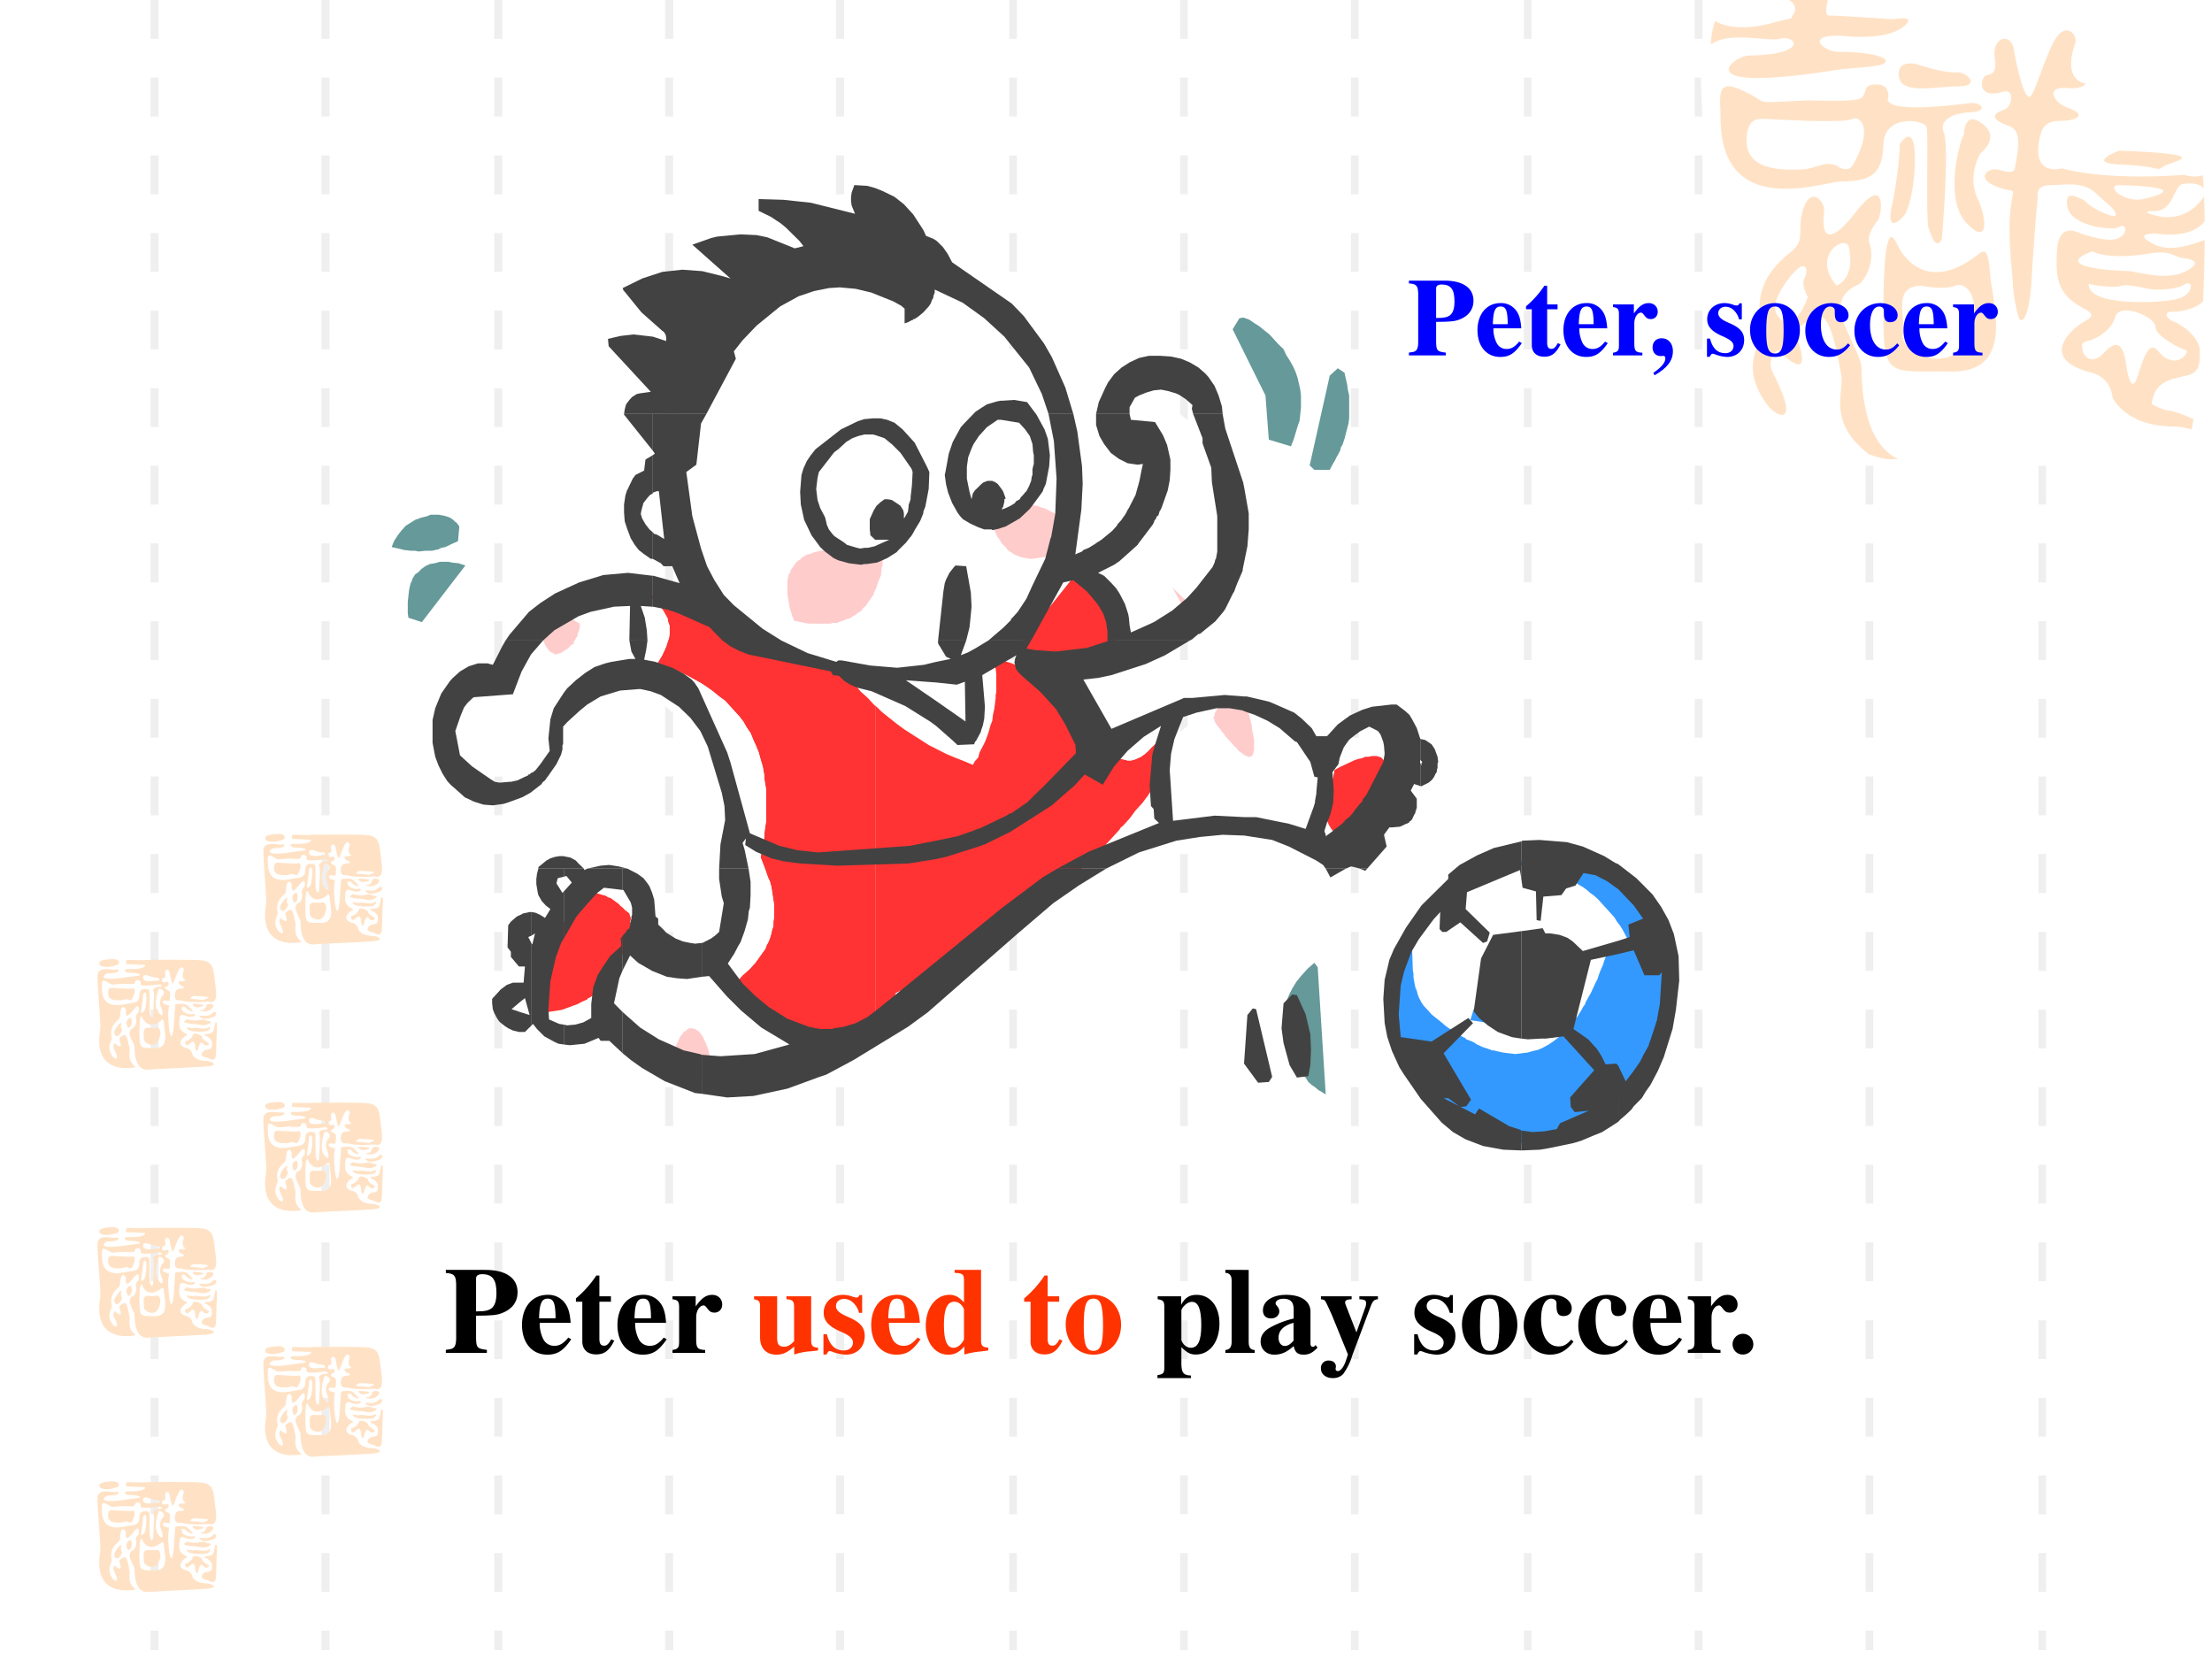
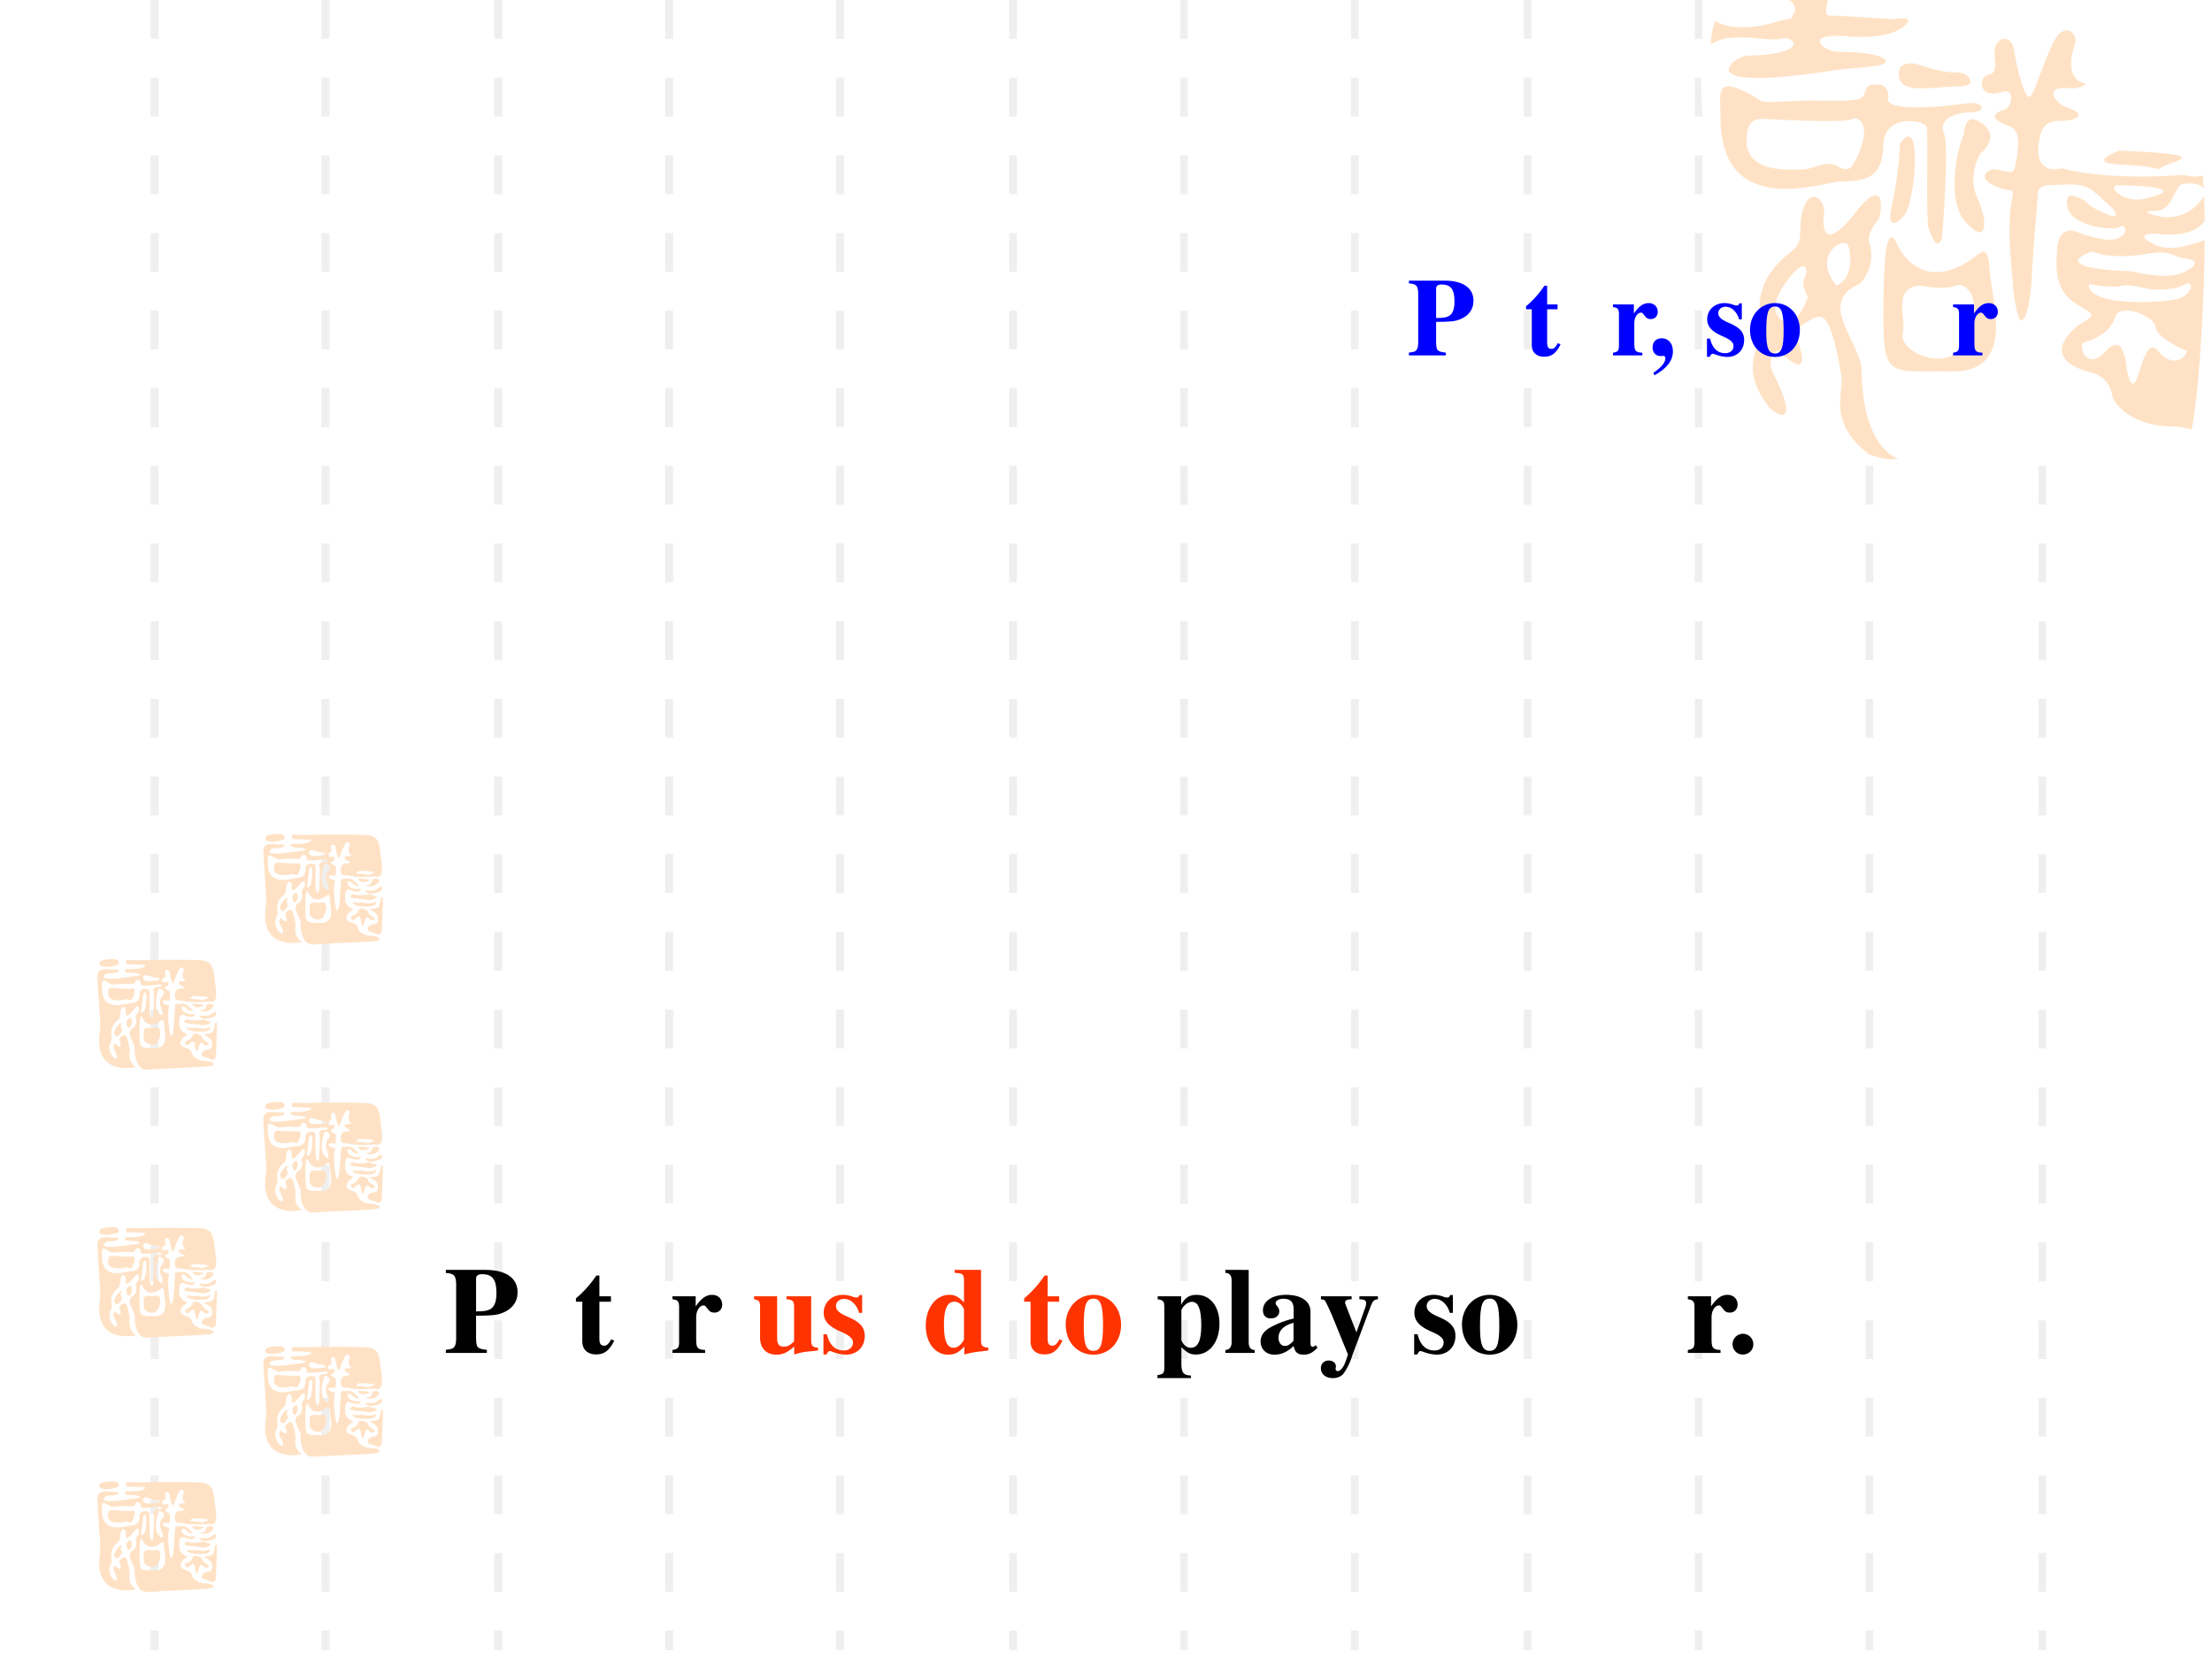
<svg xmlns="http://www.w3.org/2000/svg" xmlns:xlink="http://www.w3.org/1999/xlink" width="960" height="720" viewBox="0 0 720 540">
  <rect x="0" y="0" width="720" height="540" fill="#333333" stroke="none" />
  <g data-name="P">
    <clipPath id="a">
      <path fill-rule="evenodd" d="M0 540h720V0H0Z" />
    </clipPath>
    <g clip-path="url(#a)">
      <path fill="#fff" fill-rule="evenodd" d="M0 540h720V0H0Z" />
    </g>
  </g>
  <path fill="#e4e4e4" fill-opacity=".6" fill-rule="evenodd" d="M49 12.63h2.625V.005H49ZM49 25.25v12.67h2.625V25.25H49Zm0 25.33v12.67h2.625V50.58H49ZM49 75.88V88.5h2.625V75.88H49Zm0 25.25v12.62h2.625v-12.62H49ZM49 126.38V139h2.625v-12.62H49Zm0 25.25v12.62h2.625v-12.62H49ZM49 176.87v12.67h2.625v-12.67H49Zm0 25.34v12.66h2.625v-12.66H49ZM49 227.5v12.62h2.625V227.5H49Zm0 25.25v12.63h2.625v-12.63H49ZM49 278v12.67h2.625V278H49Zm0 25.33V316h2.625v-12.67H49ZM49 328.63v12.62h2.625v-12.62H49Zm0 25.25v12.62h2.625v-12.62H49ZM49 379.12v12.63h2.625v-12.63H49Zm0 25.26V417h2.625v-12.62H49ZM49 429.75v12.625h2.625V429.75H49ZM49 455v12.625h2.625V455H49ZM49 480.25v12.625h2.625V480.25H49Zm0 25.25v12.625h2.625V505.5H49ZM49 537.125h2.625v-6.375H49ZM104.63 12.63h2.625V.005h-2.625ZM104.63 25.25v12.67h2.62V25.25h-2.62Zm0 25.33v12.67h2.62V50.58h-2.62ZM104.63 75.88V88.5h2.62V75.88h-2.62Zm0 25.25v12.62h2.62v-12.62h-2.62ZM104.63 126.38V139h2.62v-12.62h-2.62Zm0 25.25v12.62h2.62v-12.62h-2.62ZM104.63 176.87v12.67h2.62v-12.67h-2.62Zm0 25.34v12.66h2.62v-12.66h-2.62ZM104.63 227.5v12.62h2.62V227.5h-2.62Zm0 25.25v12.63h2.62v-12.63h-2.62ZM104.63 278v12.67h2.62V278h-2.62Zm0 25.33V316h2.62v-12.67h-2.62ZM104.63 328.63v12.62h2.62v-12.62h-2.62Zm0 25.25v12.62h2.62v-12.62h-2.62ZM104.63 379.12v12.63h2.62v-12.63h-2.62Zm0 25.26V417h2.62v-12.62h-2.62ZM104.63 429.75v12.625h2.62V429.75h-2.62Zm0 25.25v12.625h2.62V455h-2.62ZM104.63 480.25v12.625h2.62V480.25h-2.62Zm0 25.25v12.625h2.62V505.5h-2.62ZM104.63 537.125h2.625v-6.375h-2.625ZM160.88 12.63h2.625V.005h-2.625ZM160.88 25.25v12.67h2.62V25.25h-2.62Zm0 25.33v12.67h2.62V50.58h-2.62ZM160.88 75.88V88.5h2.62V75.88h-2.62Zm0 25.25v12.62h2.62v-12.62h-2.62ZM160.88 126.38V139h2.62v-12.62h-2.62Zm0 25.25v12.62h2.62v-12.62h-2.62ZM160.88 176.87v12.67h2.62v-12.67h-2.62Zm0 25.34v12.66h2.62v-12.66h-2.62ZM160.88 227.5v12.62h2.62V227.5h-2.62Zm0 25.25v12.63h2.62v-12.63h-2.62ZM160.88 278v12.67h2.62V278h-2.62Zm0 25.33V316h2.62v-12.67h-2.62ZM160.88 328.63v12.62h2.62v-12.62h-2.62Zm0 25.25v12.62h2.62v-12.62h-2.62ZM160.88 379.12v12.63h2.62v-12.63h-2.62Zm0 25.26V417h2.62v-12.62h-2.62ZM160.88 429.75v12.625h2.62V429.75h-2.62Zm0 25.25v12.625h2.62V455h-2.62ZM160.88 480.25v12.625h2.62V480.25h-2.62Zm0 25.25v12.625h2.62V505.5h-2.62ZM160.88 537.125h2.625v-6.375h-2.625ZM216.5 12.63h2.625V.005H216.5ZM216.5 25.25v12.67h2.62V25.25h-2.62Zm0 25.33v12.67h2.62V50.58h-2.62ZM216.5 75.88V88.5h2.62V75.88h-2.62Zm0 25.25v12.62h2.62v-12.62h-2.62ZM216.5 126.38V139h2.62v-12.62h-2.62Zm0 25.25v12.62h2.62v-12.62h-2.62ZM216.5 176.87v12.67h2.62v-12.67h-2.62Zm0 25.34v12.66h2.62v-12.66h-2.62ZM216.5 227.5v12.62h2.62V227.5h-2.62Zm0 25.25v12.63h2.62v-12.63h-2.62ZM216.5 278v12.67h2.62V278h-2.62Zm0 25.33V316h2.62v-12.67h-2.62ZM216.5 328.63v12.62h2.62v-12.62h-2.62Zm0 25.25v12.62h2.62v-12.62h-2.62ZM216.5 379.12v12.63h2.62v-12.63h-2.62Zm0 25.26V417h2.62v-12.62h-2.62ZM216.5 429.75v12.625h2.62V429.75h-2.62Zm0 25.25v12.625h2.62V455h-2.62ZM216.5 480.25v12.625h2.62V480.25h-2.62Zm0 25.25v12.625h2.62V505.5h-2.62ZM216.5 537.125h2.625v-6.375H216.5ZM272.13 12.63h2.625V.005h-2.625ZM272.13 25.25v12.67h2.62V25.25h-2.62Zm0 25.33v12.67h2.62V50.58h-2.62ZM272.13 75.88V88.5h2.62V75.88h-2.62Zm0 25.25v12.62h2.62v-12.62h-2.62ZM272.13 126.38V139h2.62v-12.62h-2.62Zm0 25.25v12.62h2.62v-12.62h-2.62ZM272.13 176.87v12.67h2.62v-12.67h-2.62Zm0 25.34v12.66h2.62v-12.66h-2.62ZM272.13 227.5v12.62h2.62V227.5h-2.62Zm0 25.25v12.63h2.62v-12.63h-2.62ZM272.13 278v12.67h2.62V278h-2.62Zm0 25.33V316h2.62v-12.67h-2.62ZM272.13 328.63v12.62h2.62v-12.62h-2.62Zm0 25.25v12.62h2.62v-12.62h-2.62ZM272.13 379.12v12.63h2.62v-12.63h-2.62Zm0 25.26V417h2.62v-12.62h-2.62ZM272.13 429.75v12.625h2.62V429.75h-2.62Zm0 25.25v12.625h2.62V455h-2.62ZM272.13 480.25v12.625h2.62V480.25h-2.62Zm0 25.25v12.625h2.62V505.5h-2.62ZM272.13 537.125h2.625v-6.375h-2.625ZM328.5 12.63h2.5V.005h-2.5ZM328.5 25.25v12.67h2.5V25.25h-2.5Zm0 25.33v12.67h2.5V50.58h-2.5ZM328.5 75.88V88.5h2.5V75.88h-2.5Zm0 25.25v12.62h2.5v-12.62h-2.5ZM328.5 126.38V139h2.5v-12.62h-2.5Zm0 25.25v12.62h2.5v-12.62h-2.5ZM328.5 176.87v12.67h2.5v-12.67h-2.5Zm0 25.34v12.66h2.5v-12.66h-2.5ZM328.5 227.5v12.62h2.5V227.5h-2.5Zm0 25.25v12.63h2.5v-12.63h-2.5ZM328.5 278v12.67h2.5V278h-2.5Zm0 25.33V316h2.5v-12.67h-2.5ZM328.5 328.63v12.62h2.5v-12.62h-2.5Zm0 25.25v12.62h2.5v-12.62h-2.5ZM328.5 379.12v12.63h2.5v-12.63h-2.5Zm0 25.26V417h2.5v-12.62h-2.5ZM328.5 429.75v12.625h2.5V429.75h-2.5Zm0 25.25v12.625h2.5V455h-2.5ZM328.5 480.25v12.625h2.5V480.25h-2.5Zm0 25.25v12.625h2.5V505.5h-2.5ZM328.5 537.125h2.5v-6.375h-2.5ZM384.13 12.63h2.5V.005h-2.5ZM384.13 25.25v12.67h2.5V25.25h-2.5Zm0 25.33v12.67h2.5V50.58h-2.5ZM384.13 75.88V88.5h2.5V75.88h-2.5Zm0 25.25v12.62h2.5v-12.62h-2.5ZM384.13 126.38V139h2.5v-12.62h-2.5Zm0 25.25v12.62h2.5v-12.62h-2.5ZM384.13 176.87v12.67h2.5v-12.67h-2.5Zm0 25.34v12.66h2.5v-12.66h-2.5ZM384.13 227.5v12.62h2.5V227.5h-2.5Zm0 25.25v12.63h2.5v-12.63h-2.5ZM384.13 278v12.67h2.5V278h-2.5Zm0 25.33V316h2.5v-12.67h-2.5ZM384.13 328.63v12.62h2.5v-12.62h-2.5Zm0 25.25v12.62h2.5v-12.62h-2.5ZM384.13 379.12v12.63h2.5v-12.63h-2.5Zm0 25.26V417h2.5v-12.62h-2.5ZM384.13 429.75v12.625h2.5V429.75h-2.5Zm0 25.25v12.625h2.5V455h-2.5ZM384.13 480.25v12.625h2.5V480.25h-2.5Zm0 25.25v12.625h2.5V505.5h-2.5ZM384.13 537.125h2.5v-6.375h-2.5ZM439.75 12.63h2.5V.005h-2.5ZM439.75 25.25v12.67h2.5V25.25h-2.5Zm0 25.33v12.67h2.5V50.58h-2.5ZM439.75 75.88V88.5h2.5V75.88h-2.5Zm0 25.25v12.62h2.5v-12.62h-2.5ZM439.75 126.38V139h2.5v-12.62h-2.5Zm0 25.25v12.62h2.5v-12.62h-2.5ZM439.75 176.87v12.67h2.5v-12.67h-2.5Zm0 25.34v12.66h2.5v-12.66h-2.5ZM439.75 227.5v12.62h2.5V227.5h-2.5Zm0 25.25v12.63h2.5v-12.63h-2.5ZM439.75 278v12.67h2.5V278h-2.5Zm0 25.33V316h2.5v-12.67h-2.5ZM439.75 328.63v12.62h2.5v-12.62h-2.5Zm0 25.25v12.62h2.5v-12.62h-2.5ZM439.75 379.12v12.63h2.5v-12.63h-2.5Zm0 25.26V417h2.5v-12.62h-2.5ZM439.75 429.75v12.625h2.5V429.75h-2.5Zm0 25.25v12.625h2.5V455h-2.5ZM439.75 480.25v12.625h2.5V480.25h-2.5Zm0 25.25v12.625h2.5V505.5h-2.5ZM439.75 537.125h2.5v-6.375h-2.5ZM496 12.63h2.5V.005H496ZM496 25.25v12.67h2.5V25.25H496Zm0 25.33v12.67h2.5V50.58H496ZM496 75.88V88.5h2.5V75.88H496Zm0 25.25v12.62h2.5v-12.62H496ZM496 126.38V139h2.5v-12.62H496Zm0 25.25v12.62h2.5v-12.62H496ZM496 176.87v12.67h2.5v-12.67H496Zm0 25.34v12.66h2.5v-12.66H496ZM496 227.5v12.62h2.5V227.5H496Zm0 25.25v12.63h2.5v-12.63H496ZM496 278v12.67h2.5V278H496Zm0 25.33V316h2.5v-12.67H496ZM496 328.63v12.62h2.5v-12.62H496Zm0 25.25v12.62h2.5v-12.62H496ZM496 379.12v12.63h2.5v-12.63H496Zm0 25.26V417h2.5v-12.62H496ZM496 429.75v12.625h2.5V429.75H496Zm0 25.25v12.625h2.5V455H496ZM496 480.25v12.625h2.5V480.25H496Zm0 25.25v12.625h2.5V505.5H496ZM496 537.125h2.5v-6.375H496ZM551.63 12.63h2.5V.005h-2.5ZM551.63 25.25v12.67h2.5V25.25h-2.5Zm0 25.33v12.67h2.5V50.58h-2.5ZM551.63 75.88V88.5h2.5V75.88h-2.5Zm0 25.25v12.62h2.5v-12.62h-2.5ZM551.63 126.38V139h2.5v-12.62h-2.5Zm0 25.25v12.62h2.5v-12.62h-2.5ZM551.63 176.87v12.67h2.5v-12.67h-2.5Zm0 25.34v12.66h2.5v-12.66h-2.5ZM551.63 227.5v12.62h2.5V227.5h-2.5Zm0 25.25v12.63h2.5v-12.63h-2.5ZM551.63 278v12.67h2.5V278h-2.5Zm0 25.33V316h2.5v-12.67h-2.5ZM551.63 328.63v12.62h2.5v-12.62h-2.5Zm0 25.25v12.62h2.5v-12.62h-2.5ZM551.63 379.12v12.63h2.5v-12.63h-2.5Zm0 25.26V417h2.5v-12.62h-2.5ZM551.63 429.75v12.625h2.5V429.75h-2.5Zm0 25.25v12.625h2.5V455h-2.5ZM551.63 480.25v12.625h2.5V480.25h-2.5Zm0 25.25v12.625h2.5V505.5h-2.5ZM551.63 537.125h2.5v-6.375h-2.5ZM607.25 12.63h2.5V.005h-2.5ZM607.25 25.25v12.67h2.5V25.25h-2.5Zm0 25.33v12.67h2.5V50.58h-2.5ZM607.25 75.88V88.5h2.5V75.88h-2.5Zm0 25.25v12.62h2.5v-12.62h-2.5ZM607.25 126.38V139h2.5v-12.62h-2.5Zm0 25.25v12.62h2.5v-12.62h-2.5ZM607.25 176.87v12.67h2.5v-12.67h-2.5Zm0 25.34v12.66h2.5v-12.66h-2.5ZM607.25 227.5v12.62h2.5V227.5h-2.5Zm0 25.25v12.63h2.5v-12.63h-2.5ZM607.25 278v12.67h2.5V278h-2.5Zm0 25.33V316h2.5v-12.67h-2.5ZM607.25 328.63v12.62h2.5v-12.62h-2.5Zm0 25.25v12.62h2.5v-12.62h-2.5ZM607.25 379.12v12.63h2.5v-12.63h-2.5Zm0 25.26V417h2.5v-12.62h-2.5ZM607.25 429.75v12.625h2.5V429.75h-2.5Zm0 25.25v12.625h2.5V455h-2.5ZM607.25 480.25v12.625h2.5V480.25h-2.5Zm0 25.25v12.625h2.5V505.5h-2.5ZM607.25 537.125h2.5v-6.375h-2.5ZM663.5 12.63h2.5V.005h-2.5ZM663.5 25.25v12.67h2.5V25.25h-2.5Zm0 25.33v12.67h2.5V50.58h-2.5ZM663.5 75.88V88.5h2.5V75.88h-2.5Zm0 25.25v12.62h2.5v-12.62h-2.5ZM663.5 126.38V139h2.5v-12.62h-2.5Zm0 25.25v12.62h2.5v-12.62h-2.5ZM663.5 176.87v12.67h2.5v-12.67h-2.5Zm0 25.34v12.66h2.5v-12.66h-2.5ZM663.5 227.5v12.62h2.5V227.5h-2.5Zm0 25.25v12.63h2.5v-12.63h-2.5ZM663.5 278v12.67h2.5V278h-2.5Zm0 25.33V316h2.5v-12.67h-2.5ZM663.5 328.63v12.62h2.5v-12.62h-2.5Zm0 25.25v12.62h2.5v-12.62h-2.5ZM663.5 379.12v12.63h2.5v-12.63h-2.5Zm0 25.26V417h2.5v-12.62h-2.5ZM663.5 429.75v12.625h2.5V429.75h-2.5Zm0 25.25v12.625h2.5V455h-2.5ZM663.5 480.25v12.625h2.5V480.25h-2.5Zm0 25.25v12.625h2.5V505.5h-2.5ZM663.5 537.125h2.5v-6.375h-2.5ZM44.625 410.75c.625.63 2.5-.62 0 0Z" data-name="P" />
  <path fill="#ffe2c5" fill-rule="evenodd" d="M90.921 273.68c.791-.2 1.186-.41 1.384-.41l.198-.2c.593-.61-.198-1.62-1.384-1.62 0 0-6.13-.2-4.548 2.03 0 0 1.384 1.01 4.35.2Z" data-name="P" />
  <path fill="#ffe2c5" fill-rule="evenodd" d="M121.2 304.61c-3.8 0-4.6-2.19-4.6-2.19s-.2-1.6-1.8-2c-3.8-1-1.4-3.39-.4-3.99 1-.4.4-.6-.4-1-1.6-.99-1.8-2.19-1.6-4.19 0-2.19 1.4-1.59 1.4-1.59s2.2.99 3.2.4c.8-.4.4-1 0-.8-.4.4-3.4 0-3.8-1.4-.4-1.6.8-.8 1-.8.4.2.4.6 1.2 1 2.2 1 1-.2 1-.2l-1-1c-1-1.2-2.4-.8-3.6-.8-1.2 0-.8 1-.8 1s-.2 2-.4 5.59-.8 3.99-1 3.79c-.2-.4-.6-2.19-.6-2.79 0-.6-.4-2.8-.2-5.39.2-2.4.8-1.4-.8-2-1.8-.6-.8-1.39-.4-1.39.6 0 1.4.4 1.6 0 .2-1.6.4-3-.4-3.2-1.8-.79-1-1.19-.4-1.39.6-.2.8-1.8-.2-1.4-1.8.6-1.6-1-1.2-1.2.4-.2 1 .2.8-1.39-.4-1.4 1-2 1.4-.6.2 1.39.8 4.19 1.2 3.59.4-.8 1.2-3.39 2-4.59.6-1.2 1.6-.2 1.4.4-1 2.99.6 3.19.6 3.19s-.2.4-1 .4c-2-.2-1.2 1-.4 1.4 1.8.6.6 1-.4 1-.8 0-1.4.39-1.6 1.39-.6 3 1.8 2.4 1.8 2.4 3.6.99 9 .4 9 .4 4 1.19 2.2-4.79 2-7.99-.4-3.19-.8-4.79-3.6-5.38-2.6-.4-18.2-.2-18.2-.2-.6.2-6.8 0-6.8 0s-.4 1.39 0 1.39c1 0 4.8.2 4.8.2.2 0 2-.2 1 .6s-3.2.8-4.6.8c-3-.2-1.6 1.2-.4 1.2 3.6 0 4.4.8 2.8.99-1.4.2-1.8.2-3.2.4-11.2 1.8-7.4-1.19-6.4-1.19 4.6 0 3.6-1.6 2.4-1.2-1.2.2-5.2-1.2-5.8 1.4-.4 2.59 1.2 15.76.8 18.16C84 310 98.2 306.61 98.2 306.61c-3-2.4-1.8-4.59-2-5.99-.8-4.19-1.2-4.79-2-4.39-1.6.8-1.4 1.2-1.2 1.8 1.2 3.59-1.6.8-1.6.8-.4.19-.6.99-.4 1.59 2.4 4.59.2 3.39-.4 2.6-2.2-3.2 0-4.99-.2-5.99-1-3.99 2-5.59 2.4-6.19.4-.79.2-.99.4-2.19.4-2.8 1.8-1.4 1.8-.4-.4 3.19 1.6.8 2.4-.2 2.2-2.99 2 .2 1.6.8-.6.4-.8 1.2-.8 1.59.6 1.6-.4 3.2-.8 3.4-.2 0-1.2.4-1.2 1.79 0 1.2 1.6 3.59 1.6 4.39 0 6.99 3 7.59 4.4 7.39 1.4-.2 13.6-.6 18.8-1 5-.4 1.6-1.8.2-1.8Zm-4.2-21.15c7.6.2 4 .8 3.4 1.2-.8.4 0 0-3-.2-3 0-.4-1-.4-1Zm-10.2-2c1.4 1-.2 2.2-.2 2.2s-1 1.8-.2 3.39c.8 1.8.8 3.79-.8 1.8-1.6-1.8-.6-5.79-.2-6.79 0 0 0-1.79 1.4-.6Zm-6.2-4.19c0-.79 1.2-.59 1.2-.59s2 .79 3 .79c.8-.2 2 1 .2 1s-4.6.8-4.4-1.2Zm-4.4 8.58c-1.2 0-9 3-9-4.78 0-1.8-.4-3.4 1.6-2.2 2.2 1 .2 1 5 .6 0 0 3.4.2 3.8 0 .6-.4.2-1.2 1.2-1.2 1.2 0 1 1.2 1 1.2s-1 1.2 6 .2c.8 0 1.6.8-.2.8-.8 0-2.2.6-1.6 1.59.4 1-.2 7.99-.2 7.99s-.4 1.39-1-.6c-.2-.8 0-7.39-.2-7.79 0-.59-3.2-1.19-3.2 1.2 0 2.2-.8 2.79-3.2 2.99Zm4.8 2.4c-.6.8-1.4 1.2-1-.4.2-1.6.6-3.79.6-4.99 0 0 .8-1.4 1 .2.2 1.6-.2 4.59-.6 5.19Zm3.4 12.17c-4.8-.2-5 .6-5-5.59 0-6.18.8-4.78 1-4.19 0 0 1.6 3.99 5.8 1 .6-.6 1-1 1.2 1 0 2.19 2 7.78-3 7.78Z" data-name="P" />
  <path fill="#ffe2c5" fill-rule="evenodd" d="M96.774 290.89c-.198-1-2.768.6-.989 2.99 0 0 1.582-.59.989-2.99ZM92.165 293.35c-1.402 1.79-1.002 2.58-.601 2.98.601.4 1.403.2 2.204-1.79 0 0-.601-1-.4-1.59.4-.4.2-1.59-1.203.4ZM96.992 281.01c-.401.2-6.207-.2-6.207-.2-.801 0-1.602-.2-1.602 1.61-.2 2.81 3.204 2.41 4.205 2.41.801 0 1.601-.6 2.402-.2 0 0 .801.6 1.202-.2 1.601-2.81.6-3.82 0-3.42ZM104.82 293.77c-1 .2-2.6 0-2.6 0-2.2 0-1.2 2.4-1.4 3.59-.2 1.4 3.6 3.4 4.8.4 1.4-2.99 0-4.39-.8-3.99ZM116.99 285.98c-1 0 .4 1.5 1.8 1.08 4.2-.86-1.8-1.08-1.8-1.08Z" data-name="P" />
  <path fill="#ffe2c5" fill-rule="evenodd" d="M119.76 288.4s2.19.59 3.59-1.36c.4-.78-.4-1.17-1.6-.98-.79 0-.59 1.95-1.99 1.95-1.39 0 0 .39 0 .39ZM123.13 289.06c-1 1.19-3.4.79-3.4.79s-1.6-.19-.4.6c1 .79 2.4.39 4.2-.2 1.6-.79.8-2.37-.4-1.19ZM121.6 291.59c-.6-.19-.8-.59-2.2-.39-3.19.59-4.38-.2-4.38-.2s-1.4.59-1 .99c.6.39 2.99.59 3.59.59.6 0 2.79.79 4.19 0 1.59-.79.59-.99-.2-.99ZM122 293.64c-.6.39-1.4.39-2.2.39-.6 0-1.99-.39-2.59-.2-.6.2-2.4-.19-2.4-.19-.2 1.74 5.79 1.55 6.79 1.16 1-.58 1-1.55.4-1.16ZM119.78 296.81c0-.61-2.82-1.82-3.02-.61-.41 1.22-1.82 1.82-1.82 1.82-.8.2-.8.2-.6.81 0 .61.6 1.01 1.61 0 1.61-1.82 1.61 1.42 1.61 1.62.2.4.41 1.41.81.6.2-.8.81-3.23 1.61-2.22 1.21 1.62 2.42 0 2.02 0-.2-.2-2.22-1.21-2.22-2.02Z" data-name="P" />
  <path fill="#ffe2c5" fill-rule="evenodd" d="M124.02 292.27s-.4 2.57-.8 2.97c-.6.39-1.59.59-2.19.59-.6-.2-.6.4 0 .6.6.19 1.99 1.18 1.99 2.18 0 1.18 0 1.98-1 2.18-1.19.19-2.39.39-2.39 1.98 0 0 .6.39 1 .59.6 0 1.79.6 2.19.79.4.2 1.4-.19 1.4-.99.2-.99.2-7.33.4-8.52v-2.37c0-.2-.6-.4-.6 0ZM90.921 360.93c.791-.2 1.186-.41 1.384-.41l.198-.2c.593-.61-.198-1.62-1.384-1.62 0 0-6.13-.2-4.548 2.03 0 0 1.384 1.01 4.35.2Z" data-name="P" />
  <path fill="#ffe2c5" fill-rule="evenodd" d="M121.2 391.86c-3.8 0-4.6-2.19-4.6-2.19s-.2-1.6-1.8-2c-3.8-1-1.4-3.39-.4-3.99 1-.4.4-.6-.4-1-1.6-.99-1.8-2.19-1.6-4.19 0-2.19 1.4-1.59 1.4-1.59s2.2.99 3.2.4c.8-.4.4-1 0-.8-.4.4-3.4 0-3.8-1.4-.4-1.6.8-.8 1-.8.4.2.4.6 1.2 1 2.2 1 1-.2 1-.2l-1-1c-1-1.2-2.4-.8-3.6-.8-1.2 0-.8 1-.8 1s-.2 2-.4 5.59-.8 3.99-1 3.79c-.2-.4-.6-2.19-.6-2.79 0-.6-.4-2.8-.2-5.39.2-2.4.8-1.4-.8-2-1.8-.6-.8-1.39-.4-1.39.6 0 1.4.4 1.6 0 .2-1.6.4-3-.4-3.2-1.8-.79-1-1.19-.4-1.39.6-.2.8-1.8-.2-1.4-1.8.6-1.6-1-1.2-1.2.4-.2 1 .2.8-1.39-.4-1.4 1-2 1.4-.6.2 1.39.8 4.19 1.2 3.59.4-.8 1.2-3.39 2-4.59.6-1.2 1.6-.2 1.4.4-1 2.99.6 3.19.6 3.19s-.2.4-1 .4c-2-.2-1.2 1-.4 1.4 1.8.6.6 1-.4 1-.8 0-1.4.39-1.6 1.39-.6 3 1.8 2.4 1.8 2.4 3.6.99 9 .4 9 .4 4 1.19 2.2-4.79 2-7.99-.4-3.19-.8-4.79-3.6-5.38-2.6-.4-18.2-.2-18.2-.2-.6.2-6.8 0-6.8 0s-.4 1.39 0 1.39c1 0 4.8.2 4.8.2.2 0 2-.2 1 .6s-3.2.8-4.6.8c-3-.2-1.6 1.2-.4 1.2 3.6 0 4.4.8 2.8.99-1.4.2-1.8.2-3.2.4-11.2 1.8-7.4-1.19-6.4-1.19 4.6 0 3.6-1.6 2.4-1.2-1.2.2-5.2-1.2-5.8 1.4-.4 2.59 1.2 15.76.8 18.16-2.6 15.56 11.6 12.17 11.6 12.17-3-2.4-1.8-4.59-2-5.99-.8-4.19-1.2-4.79-2-4.39-1.6.8-1.4 1.2-1.2 1.8 1.2 3.59-1.6.8-1.6.8-.4.19-.6.99-.4 1.59 2.4 4.59.2 3.39-.4 2.6-2.2-3.2 0-4.99-.2-5.99-1-3.99 2-5.59 2.4-6.19.4-.79.2-.99.4-2.19.4-2.8 1.8-1.4 1.8-.4-.4 3.19 1.6.8 2.4-.2 2.2-2.99 2 .2 1.6.8-.6.4-.8 1.2-.8 1.59.6 1.6-.4 3.2-.8 3.4-.2 0-1.2.4-1.2 1.79 0 1.2 1.6 3.59 1.6 4.39 0 6.99 3 7.59 4.4 7.39 1.4-.2 13.6-.6 18.8-1 5-.4 1.6-1.8.2-1.8Zm-4.2-21.15c7.6.2 4 .8 3.4 1.2-.8.4 0 0-3-.2-3 0-.4-1-.4-1Zm-10.2-2c1.4 1-.2 2.2-.2 2.2s-1 1.8-.2 3.39c.8 1.8.8 3.79-.8 1.8-1.6-1.8-.6-5.79-.2-6.79 0 0 0-1.79 1.4-.6Zm-6.2-4.19c0-.79 1.2-.59 1.2-.59s2 .79 3 .79c.8-.2 2 1 .2 1s-4.6.8-4.4-1.2Zm-4.4 8.58c-1.2 0-9 3-9-4.78 0-1.8-.4-3.4 1.6-2.2 2.2 1 .2 1 5 .6 0 0 3.4.2 3.8 0 .6-.4.2-1.2 1.2-1.2 1.2 0 1 1.2 1 1.2s-1 1.2 6 .2c.8 0 1.6.8-.2.8-.8 0-2.2.6-1.6 1.59.4 1-.2 7.99-.2 7.99s-.4 1.39-1-.6c-.2-.8 0-7.39-.2-7.79 0-.59-3.2-1.19-3.2 1.2 0 2.2-.8 2.79-3.2 2.99Zm4.8 2.4c-.6.8-1.4 1.2-1-.4.2-1.6.6-3.79.6-4.99 0 0 .8-1.4 1 .2.2 1.6-.2 4.59-.6 5.19Zm3.4 12.17c-4.8-.2-5 .6-5-5.59 0-6.18.8-4.78 1-4.19 0 0 1.6 3.99 5.8 1 .6-.6 1-1 1.2 1 0 2.19 2 7.78-3 7.78Z" data-name="P" />
  <path fill="#ffe2c5" fill-rule="evenodd" d="M96.774 378.14c-.198-1-2.768.6-.989 2.99 0 0 1.582-.59.989-2.99ZM92.165 380.6c-1.402 1.79-1.002 2.58-.601 2.98.601.4 1.403.2 2.204-1.79 0 0-.601-1-.4-1.59.4-.4.2-1.59-1.203.4ZM96.992 368.26c-.401.2-6.207-.2-6.207-.2-.801 0-1.602-.2-1.602 1.61-.2 2.81 3.204 2.41 4.205 2.41.801 0 1.601-.6 2.402-.2 0 0 .801.6 1.202-.2 1.601-2.81.6-3.82 0-3.42ZM104.82 381.02c-1 .2-2.6 0-2.6 0-2.2 0-1.2 2.4-1.4 3.59-.2 1.4 3.6 3.4 4.8.4 1.4-2.99 0-4.39-.8-3.99ZM116.99 373.23c-1 0 .4 1.5 1.8 1.08 4.2-.86-1.8-1.08-1.8-1.08Z" data-name="P" />
  <path fill="#ffe2c5" fill-rule="evenodd" d="M119.76 375.65s2.19.59 3.59-1.36c.4-.78-.4-1.17-1.6-.98-.79 0-.59 1.95-1.99 1.95-1.39 0 0 .39 0 .39ZM123.13 376.31c-1 1.19-3.4.79-3.4.79s-1.6-.19-.4.6c1 .79 2.4.39 4.2-.2 1.6-.79.8-2.37-.4-1.19ZM121.6 378.84c-.6-.19-.8-.59-2.2-.39-3.19.59-4.38-.2-4.38-.2s-1.4.59-1 .99c.6.39 2.99.59 3.59.59.6 0 2.79.79 4.19 0 1.59-.79.59-.99-.2-.99ZM122 380.89c-.6.39-1.4.39-2.2.39-.6 0-1.99-.39-2.59-.2-.6.2-2.4-.19-2.4-.19-.2 1.74 5.79 1.55 6.79 1.16 1-.58 1-1.55.4-1.16ZM119.78 384.06c0-.61-2.82-1.82-3.02-.61-.41 1.22-1.82 1.82-1.82 1.82-.8.2-.8.2-.6.81 0 .61.6 1.01 1.61 0 1.61-1.82 1.61 1.42 1.61 1.62.2.4.41 1.41.81.6.2-.8.81-3.23 1.61-2.22 1.21 1.62 2.42 0 2.02 0-.2-.2-2.22-1.21-2.22-2.02Z" data-name="P" />
  <path fill="#ffe2c5" fill-rule="evenodd" d="M124.02 379.52s-.4 2.57-.8 2.97c-.6.39-1.59.59-2.19.59-.6-.2-.6.4 0 .6.6.19 1.99 1.18 1.99 2.18 0 1.18 0 1.98-1 2.18-1.19.19-2.39.39-2.39 1.98 0 0 .6.39 1 .59.6 0 1.79.6 2.19.79.4.2 1.4-.19 1.4-.99.2-.99.2-7.33.4-8.52v-2.37c0-.2-.6-.4-.6 0ZM90.921 440.429c.791-.202 1.186-.405 1.384-.405l.198-.204c.593-.61-.198-1.62-1.384-1.62 0 0-6.13-.2-4.548 2.027 0 0 1.384 1.012 4.35.202Z" data-name="P" />
  <path fill="#ffe2c5" fill-rule="evenodd" d="M121.2 471.362c-3.8 0-4.6-2.195-4.6-2.195s-.2-1.596-1.8-1.995c-3.8-.998-1.4-3.393-.4-3.991 1-.399.4-.599-.4-.998-1.6-.998-1.8-2.195-1.6-4.191 0-2.195 1.4-1.596 1.4-1.596s2.2.998 3.2.399c.8-.399.4-.998 0-.798-.4.399-3.4 0-3.8-1.397-.4-1.596.8-.798 1-.798.4.199.4.598 1.2.998 2.2.997 1-.2 1-.2l-1-.998c-1-1.197-2.4-.798-3.6-.798-1.2 0-.8.998-.8.998s-.2 1.995-.4 5.587c-.2 3.592-.8 3.991-1 3.792-.2-.399-.6-2.195-.6-2.794 0-.599-.4-2.794-.2-5.388.2-2.394.8-1.397-.8-1.995-1.8-.599-.8-1.397-.4-1.397.6 0 1.4.399 1.6 0 .2-1.597.4-2.993-.4-3.193-1.8-.798-1-1.197-.4-1.397.6-.199.8-1.796-.2-1.397-1.8.599-1.6-.997-1.2-1.197.4-.2 1 .2.8-1.397-.4-1.397 1-1.995 1.4-.598.2 1.396.8 4.19 1.2 3.591.4-.798 1.2-3.392 2-4.589.6-1.198 1.6-.2 1.4.399-1 2.993.6 3.193.6 3.193s-.2.399-1 .399c-2-.2-1.2.998-.4 1.397 1.8.598.6.997-.4.997-.8 0-1.4.399-1.6 1.397-.6 2.993 1.8 2.395 1.8 2.395 3.6.998 9 .399 9 .399 4 1.197 2.2-4.789 2-7.982-.4-3.193-.8-4.794-3.6-5.384-2.6-.4-18.2-.2-18.2-.2-.6.2-6.8 0-6.8 0s-.4 1.39 0 1.39c1 0 4.8.203 4.8.203.2 0 2-.203 1 .599-1 .798-3.2.798-4.6.798-3-.2-1.6 1.197-.4 1.197 3.6 0 4.4.798 2.8.998-1.4.199-1.8.199-3.2.399-11.2 1.796-7.4-1.197-6.4-1.197 4.6 0 3.6-1.597 2.4-1.198-1.2.2-5.2-1.197-5.8 1.397-.4 2.594 1.2 15.765.8 18.159-2.6 15.565 11.6 12.173 11.6 12.173-3-2.395-1.8-4.59-2-5.987-.8-4.19-1.2-4.789-2-4.39-1.6.798-1.4 1.197-1.2 1.796 1.2 3.592-1.6.798-1.6.798-.4.2-.6.998-.4 1.597 2.4 4.589.2 3.392-.4 2.594-2.2-3.193 0-4.989-.2-5.987-1-3.991 2-5.587 2.4-6.186.4-.798.2-.997.4-2.195.4-2.793 1.8-1.397 1.8-.399-.4 3.193 1.6.798 2.4-.199 2.2-2.994 2 .199 1.6.798-.6.399-.8 1.197-.8 1.596.6 1.597-.4 3.193-.8 3.393-.2 0-1.2.399-1.2 1.795 0 1.198 1.6 3.592 1.6 4.391 0 6.984 3 7.582 4.4 7.383 1.4-.2 13.6-.599 18.8-.998 5-.399 1.6-1.796.2-1.796ZM117 450.21c7.6.199 4 .798 3.4 1.197-.8.399 0 0-3-.199-3 0-.4-.998-.4-.998Zm-10.2-1.996c1.4.998-.2 2.195-.2 2.195s-1 1.796-.2 3.393c.8 1.796.8 3.791-.8 1.796-1.6-1.796-.6-5.787-.2-6.785 0 0 0-1.796 1.4-.599Zm-6.2-4.19c0-.798 1.2-.599 1.2-.599s2 .798 3 .798c.8-.199 2 .998.2.998s-4.6.798-4.4-1.197Zm-4.4 8.581c-1.2 0-9 2.993-9-4.79 0-1.796-.4-3.392 1.6-2.195 2.2.998.2.998 5 .599 0 0 3.4.2 3.8 0 .6-.399.2-1.197 1.2-1.197 1.2 0 1 1.197 1 1.197s-1 1.197 6 .2c.8 0 1.6.798-.2.798-.8 0-2.2.598-1.6 1.596.4.998-.2 7.982-.2 7.982s-.4 1.397-1-.599c-.2-.798 0-7.383-.2-7.782 0-.599-3.2-1.197-3.2 1.197 0 2.195-.8 2.794-3.2 2.994Zm4.8 2.394c-.6.798-1.4 1.197-1-.399.2-1.596.6-3.791.6-4.989 0 0 .8-1.397 1 .2.2 1.596-.2 4.589-.6 5.188Zm3.4 12.173c-4.8-.2-5 .598-5-5.588s.8-4.789 1-4.19c0 0 1.6 3.991 5.8.997.6-.598 1-.997 1.2.998 0 2.195 2 7.783-3 7.783Z" data-name="P" />
  <path fill="#ffe2c5" fill-rule="evenodd" d="M96.774 457.642c-.198-.998-2.768.598-.989 2.992 0 0 1.582-.599.989-2.992ZM92.165 460.095c-1.402 1.791-1.002 2.587-.601 2.985.601.398 1.403.199 2.204-1.791 0 0-.601-.995-.4-1.592.4-.398.2-1.591-1.203.398ZM96.992 447.763c-.401.201-6.207-.2-6.207-.2-.801 0-1.602-.201-1.602 1.607-.2 2.813 3.204 2.411 4.205 2.411.801 0 1.601-.603 2.402-.201 0 0 .801.603 1.202-.201 1.601-2.813.6-3.817 0-3.416ZM104.82 460.52c-1 .199-2.6 0-2.6 0-2.2 0-1.2 2.395-1.4 3.593-.2 1.398 3.6 3.394 4.8.399 1.4-2.994 0-4.392-.8-3.992ZM116.99 452.734c-1 0 .4 1.501 1.8 1.072 4.2-.858-1.8-1.072-1.8-1.072Z" data-name="P" />
  <path fill="#ffe2c5" fill-rule="evenodd" d="M119.76 455.151s2.19.585 3.59-1.366c.4-.78-.4-1.17-1.6-.975-.79 0-.59 1.951-1.99 1.951-1.39 0 0 .39 0 .39ZM123.13 455.815c-1 1.185-3.4.79-3.4.79s-1.6-.198-.4.592c1 .79 2.4.395 4.2-.197 1.6-.79.8-2.37-.4-1.185ZM121.6 458.343c-.6-.198-.8-.593-2.2-.395-3.19.592-4.38-.198-4.38-.198s-1.4.593-1 .988c.6.395 2.99.592 3.59.592.6 0 2.79.79 4.19 0 1.59-.79.59-.987-.2-.987ZM122 460.39c-.6.387-1.4.387-2.2.387-.6 0-1.99-.387-2.59-.194-.6.194-2.4-.193-2.4-.193-.2 1.745 5.79 1.551 6.79 1.163 1-.582 1-1.551.4-1.163ZM119.78 463.559c0-.606-2.82-1.819-3.02-.606-.41 1.213-1.82 1.819-1.82 1.819-.8.202-.8.202-.6.809 0 .606.6 1.01 1.61 0 1.61-1.82 1.61 1.415 1.61 1.617.2.404.41 1.415.81.606.2-.808.81-3.234 1.61-2.223 1.21 1.617 2.42 0 2.02 0-.2-.203-2.22-1.213-2.22-2.022Z" data-name="P" />
  <path fill="#ffe2c5" fill-rule="evenodd" d="M124.02 459.016s-.4 2.575-.8 2.971c-.6.397-1.59.595-2.19.595-.6-.198-.6.396 0 .594.6.198 1.99 1.189 1.99 2.18 0 1.188 0 1.981-1 2.179-1.19.198-2.39.396-2.39 1.981 0 0 .6.397 1 .595.6 0 1.79.594 2.19.792.4.198 1.4-.198 1.4-.99.2-.991.2-7.331.4-8.52v-2.377c0-.199-.6-.397-.6 0ZM36.921 314.43c.791-.2 1.186-.41 1.384-.41l.198-.2c.593-.61-.198-1.62-1.384-1.62 0 0-6.13-.2-4.548 2.03 0 0 1.384 1.01 4.35.2Z" data-name="P" />
  <path fill="#ffe2c5" fill-rule="evenodd" d="M67.2 345.36c-3.8 0-4.6-2.19-4.6-2.19s-.2-1.6-1.8-2c-3.8-1-1.4-3.39-.4-3.99 1-.4.4-.6-.4-1-1.6-.99-1.8-2.19-1.6-4.19 0-2.19 1.4-1.59 1.4-1.59s2.2.99 3.2.4c.8-.4.4-1 0-.8-.4.4-3.4 0-3.8-1.4-.4-1.6.8-.8 1-.8.4.2.4.6 1.2 1 2.2 1 1-.2 1-.2l-1-1c-1-1.2-2.4-.8-3.6-.8-1.2 0-.8 1-.8 1s-.2 2-.4 5.59-.8 3.99-1 3.79c-.2-.4-.6-2.19-.6-2.79 0-.6-.4-2.8-.2-5.39.2-2.4.8-1.4-.8-2-1.8-.6-.8-1.39-.4-1.39.6 0 1.4.4 1.6 0 .2-1.6.4-3-.4-3.2-1.8-.79-1-1.19-.4-1.39.6-.2.8-1.8-.2-1.4-1.8.6-1.6-1-1.2-1.2.4-.2 1 .2.8-1.39-.4-1.4 1-2 1.4-.6.2 1.39.8 4.19 1.2 3.59.4-.8 1.2-3.39 2-4.59.6-1.2 1.6-.2 1.4.4-1 2.99.6 3.19.6 3.19s-.2.4-1 .4c-2-.2-1.2 1-.4 1.4 1.8.6.6 1-.4 1-.8 0-1.4.39-1.6 1.39-.6 3 1.8 2.4 1.8 2.4 3.6.99 9 .4 9 .4 4 1.19 2.2-4.79 2-7.99-.4-3.19-.8-4.79-3.6-5.38-2.6-.4-18.2-.2-18.2-.2-.6.2-6.8 0-6.8 0s-.4 1.39 0 1.39c1 0 4.8.2 4.8.2.2 0 2-.2 1 .6s-3.2.8-4.6.8c-3-.2-1.6 1.2-.4 1.2 3.6 0 4.4.8 2.8.99-1.4.2-1.8.2-3.2.4-11.2 1.8-7.4-1.19-6.4-1.19 4.6 0 3.6-1.6 2.4-1.2-1.2.2-5.2-1.2-5.8 1.4-.4 2.59 1.2 15.76.8 18.16-2.6 15.56 11.6 12.17 11.6 12.17-3-2.4-1.8-4.59-2-5.99-.8-4.19-1.2-4.79-2-4.39-1.6.8-1.4 1.2-1.2 1.8 1.2 3.59-1.6.8-1.6.8-.4.19-.6.99-.4 1.59 2.4 4.59.2 3.39-.4 2.6-2.2-3.2 0-4.99-.2-5.99-1-3.99 2-5.59 2.4-6.19.4-.79.2-.99.4-2.19.4-2.8 1.8-1.4 1.8-.4-.4 3.19 1.6.8 2.4-.2 2.2-2.99 2 .2 1.6.8-.6.4-.8 1.2-.8 1.59.6 1.6-.4 3.2-.8 3.4-.2 0-1.2.4-1.2 1.79 0 1.2 1.6 3.59 1.6 4.39 0 6.99 3 7.59 4.4 7.39 1.4-.2 13.6-.6 18.8-1 5-.4 1.6-1.8.2-1.8ZM63 324.21c7.6.2 4 .8 3.4 1.2-.8.4 0 0-3-.2-3 0-.4-1-.4-1Zm-10.2-2c1.4 1-.2 2.2-.2 2.2s-1 1.8-.2 3.39c.8 1.8.8 3.79-.8 1.8-1.6-1.8-.6-5.79-.2-6.79 0 0 0-1.79 1.4-.6Zm-6.2-4.19c0-.79 1.2-.59 1.2-.59s2 .79 3 .79c.8-.2 2 1 .2 1s-4.6.8-4.4-1.2Zm-4.4 8.58c-1.2 0-9 3-9-4.78 0-1.8-.4-3.4 1.6-2.2 2.2 1 .2 1 5 .6 0 0 3.4.2 3.8 0 .6-.4.2-1.2 1.2-1.2 1.2 0 1 1.2 1 1.2s-1 1.2 6 .2c.8 0 1.6.8-.2.8-.8 0-2.2.6-1.6 1.59.4 1-.2 7.99-.2 7.99s-.4 1.39-1-.6c-.2-.8 0-7.39-.2-7.79 0-.59-3.2-1.19-3.2 1.2 0 2.2-.8 2.79-3.2 2.99ZM47 329c-.6.8-1.4 1.2-1-.4.2-1.6.6-3.79.6-4.99 0 0 .8-1.4 1 .2.2 1.6-.2 4.59-.6 5.19Zm3.4 12.17c-4.8-.2-5 .6-5-5.59 0-6.18.8-4.78 1-4.19 0 0 1.6 3.99 5.8 1 .6-.6 1-1 1.2 1 0 2.19 2 7.78-3 7.78Z" data-name="P" />
  <path fill="#ffe2c5" fill-rule="evenodd" d="M42.774 331.64c-.198-1-2.768.6-.989 2.99 0 0 1.582-.59.989-2.99ZM38.165 334.1c-1.402 1.79-1.002 2.58-.601 2.98.601.4 1.403.2 2.204-1.79 0 0-.601-1-.4-1.59.4-.4.2-1.59-1.203.4ZM42.992 321.76c-.401.2-6.207-.2-6.207-.2-.801 0-1.602-.2-1.602 1.61-.2 2.81 3.204 2.41 4.205 2.41.801 0 1.601-.6 2.402-.2 0 0 .801.6 1.202-.2 1.601-2.81.6-3.82 0-3.42ZM50.817 334.52c-1 .2-2.6 0-2.6 0-2.2 0-1.2 2.4-1.4 3.59-.2 1.4 3.6 3.4 4.8.4 1.4-2.99 0-4.39-.8-3.99ZM62.994 326.73c-1 0 .4 1.5 1.8 1.08 4.2-.86-1.8-1.08-1.8-1.08Z" data-name="P" />
  <path fill="#ffe2c5" fill-rule="evenodd" d="M65.762 329.15s2.191.59 3.585-1.36c.399-.78-.398-1.17-1.593-.98-.797 0-.598 1.95-1.992 1.95-1.395 0 0 .39 0 .39ZM69.13 329.81c-1 1.19-3.4.79-3.4.79s-1.6-.19-.4.6c1 .79 2.4.39 4.2-.2 1.6-.79.8-2.37-.4-1.19ZM67.596 332.34c-.598-.19-.798-.59-2.193-.39-3.19.59-4.386-.2-4.386-.2s-1.396.59-.997.99c.598.39 2.991.59 3.589.59.598 0 2.791.79 4.186 0 1.595-.79.598-.99-.199-.99ZM68 334.39c-.599.39-1.398.39-2.197.39-.599 0-1.997-.39-2.597-.2-.599.2-2.396-.19-2.396-.19-.2 1.74 5.792 1.55 6.79 1.16.999-.58.999-1.55.4-1.16ZM65.78 337.56c0-.61-2.822-1.82-3.024-.61-.403 1.22-1.814 1.82-1.814 1.82-.806.2-.806.2-.605.81 0 .61.605 1.01 1.613 0 1.613-1.82 1.613 1.42 1.613 1.62.201.4.403 1.41.806.6.202-.8.807-3.23 1.613-2.22 1.21 1.62 2.419 0 2.016 0-.202-.2-2.218-1.21-2.218-2.02Z" data-name="P" />
  <path fill="#ffe2c5" fill-rule="evenodd" d="M70.018 333.02s-.399 2.57-.797 2.97c-.598.39-1.595.59-2.193.59-.598-.2-.598.4 0 .6.598.19 1.993 1.18 1.993 2.18 0 1.18 0 1.98-.996 2.18-1.196.19-2.392.39-2.392 1.98 0 0 .598.39.996.59.598 0 1.794.6 2.193.79.399.2 1.395-.19 1.395-.99.199-.99.199-7.33.399-8.52v-2.37c0-.2-.598-.4-.598 0ZM36.921 401.68c.791-.2 1.186-.41 1.384-.41l.198-.2c.593-.61-.198-1.62-1.384-1.62 0 0-6.13-.2-4.548 2.03 0 0 1.384 1.01 4.35.2Z" data-name="P" />
  <path fill="#ffe2c5" fill-rule="evenodd" d="M67.2 432.61c-3.8 0-4.6-2.19-4.6-2.19s-.2-1.6-1.8-2c-3.8-1-1.4-3.39-.4-3.99 1-.4.4-.6-.4-1-1.6-.99-1.8-2.19-1.6-4.19 0-2.19 1.4-1.59 1.4-1.59s2.2.99 3.2.4c.8-.4.4-1 0-.8-.4.4-3.4 0-3.8-1.4-.4-1.6.8-.8 1-.8.4.2.4.6 1.2 1 2.2 1 1-.2 1-.2l-1-1c-1-1.2-2.4-.8-3.6-.8-1.2 0-.8 1-.8 1s-.2 2-.4 5.59-.8 3.99-1 3.79c-.2-.4-.6-2.19-.6-2.79 0-.6-.4-2.8-.2-5.39.2-2.4.8-1.4-.8-2-1.8-.6-.8-1.39-.4-1.39.6 0 1.4.4 1.6 0 .2-1.6.4-3-.4-3.2-1.8-.79-1-1.19-.4-1.39.6-.2.8-1.8-.2-1.4-1.8.6-1.6-1-1.2-1.2.4-.2 1 .2.8-1.39-.4-1.4 1-2 1.4-.6.2 1.39.8 4.19 1.2 3.59.4-.8 1.2-3.39 2-4.59.6-1.2 1.6-.2 1.4.4-1 2.99.6 3.19.6 3.19s-.2.4-1 .4c-2-.2-1.2 1-.4 1.4 1.8.6.6 1-.4 1-.8 0-1.4.39-1.6 1.39-.6 3 1.8 2.4 1.8 2.4 3.6.99 9 .4 9 .4 4 1.19 2.2-4.79 2-7.99-.4-3.19-.8-4.79-3.6-5.38-2.6-.4-18.2-.2-18.2-.2-.6.2-6.8 0-6.8 0s-.4 1.39 0 1.39c1 0 4.8.2 4.8.2.2 0 2-.2 1 .6s-3.2.8-4.6.8c-3-.2-1.6 1.2-.4 1.2 3.6 0 4.4.8 2.8.99-1.4.2-1.8.2-3.2.4-11.2 1.8-7.4-1.19-6.4-1.19 4.6 0 3.6-1.6 2.4-1.2-1.2.2-5.2-1.2-5.8 1.4-.4 2.59 1.2 15.76.8 18.16C30 438 44.2 434.61 44.2 434.61c-3-2.4-1.8-4.59-2-5.99-.8-4.19-1.2-4.79-2-4.39-1.6.8-1.4 1.2-1.2 1.8 1.2 3.59-1.6.8-1.6.8-.4.19-.6.99-.4 1.59 2.4 4.59.2 3.39-.4 2.6-2.2-3.2 0-4.99-.2-5.99-1-3.99 2-5.59 2.4-6.19.4-.79.2-.99.4-2.19.4-2.8 1.8-1.4 1.8-.4-.4 3.19 1.6.8 2.4-.2 2.2-2.99 2 .2 1.6.8-.6.4-.8 1.2-.8 1.59.6 1.6-.4 3.2-.8 3.4-.2 0-1.2.4-1.2 1.79 0 1.2 1.6 3.59 1.6 4.39 0 6.99 3 7.59 4.4 7.39 1.4-.2 13.6-.6 18.8-1 5-.4 1.6-1.8.2-1.8ZM63 411.46c7.6.2 4 .8 3.4 1.2-.8.4 0 0-3-.2-3 0-.4-1-.4-1Zm-10.2-2c1.4 1-.2 2.2-.2 2.2s-1 1.8-.2 3.39c.8 1.8.8 3.79-.8 1.8-1.6-1.8-.6-5.79-.2-6.79 0 0 0-1.79 1.4-.6Zm-6.2-4.19c0-.79 1.2-.59 1.2-.59s2 .79 3 .79c.8-.2 2 1 .2 1s-4.6.8-4.4-1.2Zm-4.4 8.58c-1.2 0-9 3-9-4.78 0-1.8-.4-3.4 1.6-2.2 2.2 1 .2 1 5 .6 0 0 3.4.2 3.8 0 .6-.4.2-1.2 1.2-1.2 1.2 0 1 1.2 1 1.2s-1 1.2 6 .2c.8 0 1.6.8-.2.8-.8 0-2.2.6-1.6 1.59.4 1-.2 7.99-.2 7.99s-.4 1.39-1-.6c-.2-.8 0-7.39-.2-7.79 0-.59-3.2-1.19-3.2 1.2 0 2.2-.8 2.79-3.2 2.99Zm4.8 2.4c-.6.8-1.4 1.2-1-.4.2-1.6.6-3.79.6-4.99 0 0 .8-1.4 1 .2.2 1.6-.2 4.59-.6 5.19Zm3.4 12.17c-4.8-.2-5 .6-5-5.59 0-6.18.8-4.78 1-4.19 0 0 1.6 3.99 5.8 1 .6-.6 1-1 1.2 1 0 2.19 2 7.78-3 7.78Z" data-name="P" />
  <path fill="#ffe2c5" fill-rule="evenodd" d="M42.774 418.89c-.198-1-2.768.6-.989 2.99 0 0 1.582-.59.989-2.99ZM38.165 421.35c-1.402 1.79-1.002 2.58-.601 2.98.601.4 1.403.2 2.204-1.79 0 0-.601-1-.4-1.59.4-.4.2-1.59-1.203.4ZM42.992 409.01c-.401.2-6.207-.2-6.207-.2-.801 0-1.602-.2-1.602 1.61-.2 2.81 3.204 2.41 4.205 2.41.801 0 1.601-.6 2.402-.2 0 0 .801.6 1.202-.2 1.601-2.81.6-3.82 0-3.42ZM50.817 421.77c-1 .2-2.6 0-2.6 0-2.2 0-1.2 2.4-1.4 3.59-.2 1.4 3.6 3.4 4.8.4 1.4-2.99 0-4.39-.8-3.99ZM62.994 413.98c-1 0 .4 1.5 1.8 1.08 4.2-.86-1.8-1.08-1.8-1.08Z" data-name="P" />
  <path fill="#ffe2c5" fill-rule="evenodd" d="M65.762 416.4s2.191.59 3.585-1.36c.399-.78-.398-1.17-1.593-.98-.797 0-.598 1.95-1.992 1.95-1.395 0 0 .39 0 .39ZM69.13 417.06c-1 1.19-3.4.79-3.4.79s-1.6-.19-.4.6c1 .79 2.4.39 4.2-.2 1.6-.79.8-2.37-.4-1.19ZM67.596 419.59c-.598-.19-.798-.59-2.193-.39-3.19.59-4.386-.2-4.386-.2s-1.396.59-.997.99c.598.39 2.991.59 3.589.59.598 0 2.791.79 4.186 0 1.595-.79.598-.99-.199-.99ZM68 421.64c-.599.39-1.398.39-2.197.39-.599 0-1.997-.39-2.597-.2-.599.2-2.396-.19-2.396-.19-.2 1.74 5.792 1.55 6.79 1.16.999-.58.999-1.55.4-1.16ZM65.78 424.81c0-.61-2.822-1.82-3.024-.61-.403 1.22-1.814 1.82-1.814 1.82-.806.2-.806.2-.605.81 0 .61.605 1.01 1.613 0 1.613-1.82 1.613 1.42 1.613 1.62.201.4.403 1.41.806.6.202-.8.807-3.23 1.613-2.22 1.21 1.62 2.419 0 2.016 0-.202-.2-2.218-1.21-2.218-2.02Z" data-name="P" />
  <path fill="#ffe2c5" fill-rule="evenodd" d="M70.018 420.27s-.399 2.57-.797 2.97c-.598.39-1.595.59-2.193.59-.598-.2-.598.4 0 .6.598.19 1.993 1.18 1.993 2.18 0 1.18 0 1.98-.996 2.18-1.196.19-2.392.39-2.392 1.98 0 0 .598.39.996.59.598 0 1.794.6 2.193.79.399.2 1.395-.19 1.395-.99.199-.99.199-7.33.399-8.52v-2.37c0-.2-.598-.4-.598 0ZM36.921 484.429c.791-.202 1.186-.405 1.384-.405l.198-.202c.593-.607-.198-1.62-1.384-1.62 0 0-6.13-.202-4.548 2.025 0 0 1.384 1.012 4.35.202Z" data-name="P" />
  <path fill="#ffe2c5" fill-rule="evenodd" d="M67.2 515.362c-3.8 0-4.6-2.195-4.6-2.195s-.2-1.596-1.8-1.995c-3.8-.998-1.4-3.393-.4-3.991 1-.399.4-.599-.4-.998-1.6-.998-1.8-2.195-1.6-4.191 0-2.195 1.4-1.596 1.4-1.596s2.2.998 3.2.399c.8-.399.4-.998 0-.798-.4.399-3.4 0-3.8-1.397-.4-1.596.8-.798 1-.798.4.199.4.598 1.2.998 2.2.997 1-.2 1-.2l-1-.998c-1-1.197-2.4-.798-3.6-.798-1.2 0-.8.998-.8.998s-.2 1.995-.4 5.587c-.2 3.592-.8 3.991-1 3.792-.2-.399-.6-2.195-.6-2.794 0-.599-.4-2.794-.2-5.388.2-2.394.8-1.397-.8-1.995-1.8-.599-.8-1.397-.4-1.397.6 0 1.4.399 1.6 0 .2-1.597.4-2.993-.4-3.193-1.8-.798-1-1.197-.4-1.397.6-.199.8-1.796-.2-1.397-1.8.599-1.6-.997-1.2-1.197.4-.2 1 .2.8-1.397-.4-1.397 1-1.995 1.4-.598.2 1.396.8 4.19 1.2 3.591.4-.798 1.2-3.392 2-4.589.6-1.198 1.6-.2 1.4.399-1 2.993.6 3.193.6 3.193s-.2.399-1 .399c-2-.2-1.2.998-.4 1.397 1.8.598.6.997-.4.997-.8 0-1.4.399-1.6 1.397-.6 2.993 1.8 2.395 1.8 2.395 3.6.998 9 .399 9 .399 4 1.197 2.2-4.789 2-7.982-.4-3.193-.8-4.789-3.6-5.388-2.6-.399-18.2-.199-18.2-.199-.6.199-6.8 0-6.8 0s-.4 1.396 0 1.396c1 0 4.8.2 4.8.2.2 0 2-.2 1 .599-1 .798-3.2.798-4.6.798-3-.2-1.6 1.197-.4 1.197 3.6 0 4.4.798 2.8.998-1.4.199-1.8.199-3.2.399-11.2 1.796-7.4-1.197-6.4-1.197 4.6 0 3.6-1.597 2.4-1.198-1.2.2-5.2-1.197-5.8 1.397-.4 2.594 1.2 15.765.8 18.159-2.6 15.565 11.6 12.173 11.6 12.173-3-2.395-1.8-4.59-2-5.987-.8-4.19-1.2-4.789-2-4.39-1.6.798-1.4 1.197-1.2 1.796 1.2 3.592-1.6.798-1.6.798-.4.2-.6.998-.4 1.597 2.4 4.589.2 3.392-.4 2.594-2.2-3.193 0-4.989-.2-5.987-1-3.991 2-5.587 2.4-6.186.4-.798.2-.997.4-2.195.4-2.793 1.8-1.397 1.8-.399-.4 3.193 1.6.798 2.4-.199 2.2-2.994 2 .199 1.6.798-.6.399-.8 1.197-.8 1.596.6 1.597-.4 3.193-.8 3.393-.2 0-1.2.399-1.2 1.795 0 1.198 1.6 3.592 1.6 4.391 0 6.984 3 7.582 4.4 7.383 1.4-.2 13.6-.599 18.8-.998 5-.399 1.6-1.796.2-1.796ZM63 494.21c7.6.199 4 .798 3.4 1.197-.8.399 0 0-3-.199-3 0-.4-.998-.4-.998Zm-10.2-1.996c1.4.998-.2 2.195-.2 2.195s-1 1.796-.2 3.393c.8 1.796.8 3.791-.8 1.796-1.6-1.796-.6-5.787-.2-6.785 0 0 0-1.796 1.4-.599Zm-6.2-4.19c0-.798 1.2-.599 1.2-.599s2 .798 3 .798c.8-.199 2 .998.2.998s-4.6.798-4.4-1.197Zm-4.4 8.581c-1.2 0-9 2.993-9-4.79 0-1.796-.4-3.392 1.6-2.195 2.2.998.2.998 5 .599 0 0 3.4.2 3.8 0 .6-.399.2-1.197 1.2-1.197 1.2 0 1 1.197 1 1.197s-1 1.197 6 .2c.8 0 1.6.798-.2.798-.8 0-2.2.598-1.6 1.596.4.998-.2 7.982-.2 7.982s-.4 1.397-1-.599c-.2-.798 0-7.383-.2-7.782 0-.599-3.2-1.197-3.2 1.197 0 2.195-.8 2.794-3.2 2.994Zm4.8 2.394c-.6.798-1.4 1.197-1-.399.2-1.596.6-3.791.6-4.989 0 0 .8-1.397 1 .2.2 1.596-.2 4.589-.6 5.188Zm3.4 12.173c-4.8-.2-5 .598-5-5.588s.8-4.789 1-4.19c0 0 1.6 3.991 5.8.997.6-.598 1-.997 1.2.998 0 2.195 2 7.783-3 7.783Z" data-name="P" />
  <path fill="#ffe2c5" fill-rule="evenodd" d="M42.774 501.642c-.198-.998-2.768.598-.989 2.992 0 0 1.582-.599.989-2.992ZM38.165 504.095c-1.402 1.791-1.002 2.587-.601 2.985.601.398 1.403.199 2.204-1.791 0 0-.601-.995-.4-1.592.4-.398.2-1.591-1.203.398ZM42.992 491.764c-.401.2-6.207-.201-6.207-.201-.801 0-1.602-.201-1.602 1.607-.2 2.813 3.204 2.411 4.205 2.411.801 0 1.601-.602 2.402-.201 0 0 .801.603 1.202-.201 1.601-2.813.6-3.817 0-3.415ZM50.817 504.52c-1 .199-2.6 0-2.6 0-2.2 0-1.2 2.395-1.4 3.593-.2 1.397 3.6 3.394 4.8.399 1.4-2.994 0-4.392-.8-3.992ZM62.994 496.734c-1 0 .4 1.501 1.8 1.072 4.2-.858-1.8-1.072-1.8-1.072Z" data-name="P" />
  <path fill="#ffe2c5" fill-rule="evenodd" d="M65.762 499.151s2.191.585 3.585-1.366c.399-.78-.398-1.17-1.593-.975-.797 0-.598 1.951-1.992 1.951-1.395 0 0 .39 0 .39ZM69.13 499.815c-1 1.185-3.4.79-3.4.79s-1.6-.198-.4.592c1 .79 2.4.395 4.2-.197 1.6-.79.8-2.37-.4-1.185ZM67.596 502.343c-.598-.198-.798-.593-2.193-.395-3.19.592-4.386-.198-4.386-.198s-1.396.593-.997.988c.598.395 2.991.592 3.589.592.598 0 2.791.79 4.186 0 1.595-.79.598-.987-.199-.987ZM68 504.39c-.599.387-1.398.387-2.197.387-.599 0-1.997-.387-2.597-.193-.599.193-2.396-.194-2.396-.194-.2 1.745 5.792 1.551 6.79 1.163.999-.582.999-1.551.4-1.163ZM65.78 507.559c0-.606-2.822-1.819-3.024-.606-.403 1.213-1.814 1.819-1.814 1.819-.806.202-.806.202-.605.809 0 .606.605 1.01 1.613 0 1.613-1.82 1.613 1.415 1.613 1.617.201.404.403 1.415.806.606.202-.808.807-3.234 1.613-2.223 1.21 1.617 2.419 0 2.016 0-.202-.203-2.218-1.213-2.218-2.022Z" data-name="P" />
  <path fill="#ffe2c5" fill-rule="evenodd" d="M70.018 503.016s-.399 2.575-.797 2.971c-.598.397-1.595.595-2.193.595-.598-.198-.598.396 0 .594.598.198 1.993 1.189 1.993 2.18 0 1.188 0 1.981-.996 2.179-1.196.198-2.392.396-2.392 1.981 0 0 .598.397.996.595.598 0 1.794.594 2.193.792.399.198 1.395-.198 1.395-.99.199-.991.199-7.331.399-8.52v-2.377c0-.199-.598-.397-.598 0Z" data-name="P" />
  <g data-name="P">
    <clipPath id="b">
      <path fill-rule="evenodd" d="M0 540h720V0H0Z" />
    </clipPath>
    <g clip-path="url(#b)">
      <path fill="#ffe2c5" fill-rule="evenodd" d="M561.43.59s-6.97 9.09-3.64 20.31c2.43 8.8 4.24 97.64 4.24 97.64s5.16 17.89 8.79 19.41c3.64 1.51 31.52 7.58 31.52 7.58s10.01 4.54 13.95 3.94c3.94-.31 91.53-2.43 95.77-6.07 3.94-3.64 7.88-77.92 3.94-93.39-3.94-15.16-39.1-46.39-49.71-45.78-10.3.3-36.37 3.94-36.37 3.94l-15.45-5.46-14.25-2.73s-21.82-.61-38.79.61Z" />
    </g>
  </g>
  <g data-name="P">
    <clipPath id="c">
      <path fill-rule="evenodd" d="M0 540h720V0H0Z" />
    </clipPath>
    <g clip-path="url(#c)">
      <path fill="#fff" fill-rule="evenodd" d="M576.89 7.48c3.12-.91 4.99-1.21 6.23-1.52 0-.3 0-.3.31-.91 1.56-1.82.94-3.94-1.24-5.15h-19.64c-4.67.91-7.79 3.03-4.67 6.67 0 0 5.61 4.55 19.01.91Z" />
    </g>
  </g>
  <g data-name="P">
    <clipPath id="d">
      <path fill-rule="evenodd" d="M0 540h720V0H0Z" />
    </clipPath>
    <g clip-path="url(#d)">
      <path fill="#fff" fill-rule="evenodd" d="M718.83 22.95C717.89 9.6 715.4 2.63 703.23.2c-1.25 0-3.12-.3-5.61-.3H594.98c-.31 1.51-1.25 5.15.31 5.15 4.06 0 20.28 1.22 20.9 1.22.31 0 7.8-1.52 3.75 2.12-4.37 3.94-14.04 3.94-19.66 3.34-13.41-.91-6.86 5.15-1.87 5.15 15.6 0 18.72 3.64 12.17 4.55-6.55.91-7.8.61-14.04 1.52-48.36 7.58-32.13-4.85-27.45-4.85 20.27-.31 15.28-6.98 10.29-5.46-4.99 1.21-22.77-4.55-25.27 6.37-2.18 11.22 4.99 66.43 3.12 77.04-11.23 65.83 50.85 51.57 50.85 51.57-13.41-10.31-7.8-20.02-8.73-25.48-3.12-17.59-5.31-20.02-8.43-18.81-7.17 3.34-6.55 5.16-5.61 7.89 4.99 14.86-6.55 2.73-6.55 2.73-2.19 1.21-3.12 4.25-1.88 6.98 9.99 19.41.63 14.25-1.56 10.92-10.29-13.65-.62-20.93-1.87-25.18-4.05-17.29 9.36-23.66 11.23-26.39 1.88-2.73.94-3.64 1.56-9.4 2.19-11.83 8.11-5.46 7.49-1.82-1.56 13.95 7.18 4.24 10.3 0 9.98-12.74 8.73.3 7.17 2.73-1.87 2.12-3.43 5.46-2.81 6.97 2.5 6.98-2.18 13.65-3.74 13.96-1.25.6-5.62 2.42-5.62 7.88.32 5.46 6.87 15.17 6.87 19.11.31 29.43 13.72 31.55 19.65 30.94 6.24-.3 59.27-2.12 81.11-4.24 21.84-1.82 7.18-7.59.94-7.59-15.91 0-19.97-9.4-19.97-9.4s-.31-6.67-7.17-8.19c-17.16-4.55-6.24-14.26-1.87-16.68 4.05-2.13 1.56-3.04-1.56-4.86-6.87-3.94-8.12-8.79-7.49-17.89.31-9.1 6.24-6.37 6.24-6.37s9.98 3.94 13.72 2.12c3.75-1.82 2.19-5.16.32-3.64-1.88 1.21-15.29 0-16.85-6.37-1.25-6.37 3.43-3.03 4.68-2.73 1.56.61 1.56 1.82 5.3 3.64 9.05 4.55 4.68-.61 4.68-.61l-4.99-4.55c-4.68-4.55-9.98-3.03-15.29-3.03-4.99 0-4.05 3.64-4.05 3.64s-.94 9.4-1.87 24.27c-.63 15.16-3.12 16.98-4.06 15.77-.93-1.52-2.18-9.1-2.18-11.53 0-2.12-1.56-12.43-.94-22.75.94-10.61 2.81-6.06-4.05-8.79-7.18-2.73-3.44-5.77-.94-5.77 2.18 0 5.93 2.13 6.55-.3 1.25-6.37 2.19-12.13-1.56-13.65-7.8-2.73-4.68-4.55-1.87-5.46 2.81-.91 3.43-7.28-.62-5.76-8.11 2.42-7.18-4.25-5.62-5.16 1.25-.91 4.06.3 3.12-6.07-.94-6.37 4.99-8.49 6.24-2.73.94 6.07 3.74 17.9 5.62 15.17 1.87-2.73 4.99-13.95 8.11-18.81 3.43-5.15 7.17-.91 6.24 1.82-4.37 12.44 3.43 13.05 3.43 13.05s-.94 1.82-5.31 1.51c-8.42-.91-4.99 4.55-1.24 6.07 8.11 2.73 2.8 4.55-1.25 4.55-4.37 0-6.24 1.21-7.18 5.46-2.8 13.04 7.18 10.01 7.18 10.01 15.91 4.25 39.62 2.12 39.62 2.12 4.68 1.22 7.49.31 9.36-2.12V31.14c-.63-3.03-.94-5.76-1.25-8.19Zm-100.77.3c.63-3.64 5.62-2.42 5.62-2.42s9.05 3.03 12.79 2.73c3.43-.61 8.74 4.55.94 4.55-8.12 0-20.28 3.33-19.35-4.86Zm-18.71 35.8c-5.62 0-39 12.74-39.31-20.33 0-7.28-1.87-13.65 7.49-9.1 9.35 4.25.93 3.95 21.21 3.04 0 0 14.66.6 16.85-.61 2.49-1.52.31-4.55 4.99-4.55 4.68-.3 4.05 4.25 4.05 4.25s-4.05 5.76 26.52 1.82c3.74-.61 6.86 3.03-.94 3.03-3.74.3-9.36 2.12-7.48 6.67 1.87 4.55-.63 34.28-.63 34.28s-1.56 5.46-4.37-3.34c-.93-3.03 0-30.63-.62-32.76-.31-2.42-13.41-4.55-14.04 5.16-.31 9.4-3.12 12.44-13.72 12.44Zm20.59 10.92c-2.19 2.73-5.62 4.85-4.37-1.82 1.56-6.98 2.81-16.69 2.81-21.24 0 0 3.74-6.06 4.68.91.93 6.98-.94 19.11-3.12 22.15Zm27.76 18.5c.31 8.49 9.05 32.76-12.48 32.46-21.52-.31-22.46 3.03-22.15-23.66.31-25.79 3.12-20.63 4.68-17.29 0 0 7.18 16.38 24.65 3.94 3.12-2.43 4.68-4.25 5.3 4.55Zm-2.49-48.23c6.23 4.55-.63 9.71-.63 9.71s-4.37 7.28-.93 14.56c3.43 7.28 3.43 15.77-3.75 7.88-6.86-7.58-2.49-25.17-.62-28.81 0 0 0-7.89 5.93-3.34Zm58.96 13.95c-2.81 1.82 0 0-13.11-.6-13.1-.31-1.24-4.55-1.24-4.55 32.44 1.21 17.15 3.33 14.35 5.15Z" />
    </g>
  </g>
  <path fill="#fff" fill-rule="evenodd" d="M601.82 80.54c-.94-4.55-12.45 2.43-4.05 12.44 0 0 6.23-2.12 4.05-12.44ZM581.84 91.2c-5.98 8.19-4.09 10.92-2.2 12.74 1.88 1.82 5.66 1.52 8.8-7.28 0 0-2.51-4.24-.94-6.36 1.26-2.43.31-7.28-5.66.9ZM602.86 38.74c-2.18 1.52-27.47 0-27.47 0-2.81 0-6.55-.91-6.86 6.38-.63 11.55 14.36 10.03 18.1 10.03 3.75 0 7.49-3.04 11.24-1.21 0 0 3.43 2.73 5.3-.31 6.87-12.15 2.19-16.1-.31-14.89ZM636.48 93c-3.74 1.52-11.22 0-11.22 0-9.67.3-4.68 10.34-5.93 15.82-1.24 5.78 15.9 13.69 20.89 1.52 5.61-12.78 0-18.86-3.74-17.34ZM689.8 60.27c-4.67 0 1.25 5.76 7.79 4.55 18.39-4.25-7.79-4.55-7.79-4.55Z" data-name="P" />
  <path fill="#fff" fill-rule="evenodd" d="M701.93 70.21s9.07 3.02 15.32-6.05c1.87-3.03-1.57-5.15-6.88-4.24-2.81.6-2.81 8.77-9.06 8.77-5.94 0 .62 1.52.62 1.52Z" data-name="P" />
  <g data-name="P">
    <clipPath id="e">
      <path fill-rule="evenodd" d="M0 540h720V0H0Z" />
    </clipPath>
    <g clip-path="url(#e)">
      <path fill="#fff" fill-rule="evenodd" d="M716.99 72.71C712.3 77.87 702 76.05 702 76.05s-7.5-.3-2.19 2.73c5 3.34 11.24 1.82 18.43-.91.62-.3 1.24-.61 1.87-.91v-6.07c-.94.31-2.19.61-3.12 1.82Z" />
    </g>
  </g>
  <path fill="#fff" fill-rule="evenodd" d="M681.08 81.82s-6.57 2.13-4.06 3.95c2.18 1.82 12.5 2.43 15.31 2.43 2.81 0 12.19 3.34 18.75.3 6.56-3.34 1.87-4.25-.94-4.55-2.81-.61-3.75-2.43-10-1.52-14.06 2.43-19.06-.61-19.06-.61ZM709.77 96.98c4.35-1.81 4.04-5.74 1.55-4.53-2.18 1.51-6.22 1.81-9.02 1.81-2.8.3-9.03-2.12-11.83-1.21-2.8.91-10.58-.6-10.58-.6-.62 7.55 25.21 6.34 29.88 4.53ZM677.92 114.3c.62 2.12 3.43 4.54 7.17.3 6.85-7.56 6.85 5.45 7.48 6.96.31 1.21 1.24 5.45 2.8 2.12 1.25-3.03 3.43-13.62 6.86-9.68 5.92 7.26 10.6.6 9.35 0-1.56-.31-9.97-4.54-9.97-7.57 0-3.33-11.54-8.17-13.09-3.33-1.25 5.15-7.8 7.57-7.8 7.57-3.74.9-3.11 1.21-2.8 3.63Z" data-name="P" />
  <g data-name="P">
    <clipPath id="f">
-       <path fill-rule="evenodd" d="M0 540h720V0H0Z" />
-     </clipPath>
+       </clipPath>
    <g clip-path="url(#f)">
      <path fill="#fff" fill-rule="evenodd" d="M716.34 98.75c-2.19 1.82-6.58 2.73-9.08 2.73-2.82-.31-2.51 2.12 0 3.03 2.5.91 8.45 4.85 8.77 9.4 0 4.25.31 7.58-5.01 8.49-5.02 1.22-9.71 1.82-10.65 9.1 0 0 3.13 1.82 5.32 2.12 1.88 0 7.83 2.43 9.4 3.34 1.25.91 3.44.3 5.01-1.21l.63-49.13c-.32 2.42-2.2 10.92-4.39 12.13Z" />
    </g>
  </g>
  <g data-name="P">
    <symbol id="g">
      <path d="M0 0h.334v.025C.256.034.248.043.246.117v.186c.135.001.169.005.213.022.081.031.125.091.125.169C.584.61.489.676.322.676H0V.651C.068.646.082.631.084.559V.117C.083.055.069.033.024.029L0 .025V0m.246.606c0 .023.017.035.05.035.083 0 .116-.044.116-.152C.412.426.4.388.374.365.35.345.317.338.246.338v.268Z" />
    </symbol>
    <symbol id="h">
-       <path d="M.377.139C.336.09.306.072.263.072a.098.098 0 0 0-.089.053.284.284 0 0 0-.03.134h.252C.39.343.375.39.343.428a.168.168 0 0 1-.135.059C.084.487 0 .388 0 .242S.082 0 .206 0c.081 0 .13.031.195.125L.377.139M.139.296c.003.12.021.16.07.16.047 0 .062-.034.064-.145V.296H.139Z" />
-     </symbol>
+       </symbol>
    <symbol id="i">
      <path d="M.285.473H.191v.169H.166A.878.878 0 0 0 0 .456V.429h.052V.105C.052.04.095 0 .164 0c.067 0 .107.03.148.112L.287.123C.267.085.251.071.23.071.202.071.191.088.191.128v.301h.094v.044Z" />
    </symbol>
    <symbol id="j">
      <path d="M.266.024C.205.027.194.04.193.103v.189c0 .052.028.095.061.095C.262.387.271.38.282.364.301.337.316.328.342.328c.037 0 .063.028.063.066C.405.44.371.473.324.473.274.473.236.447.189.379v.082H0V.437C.042.432.053.42.054.378V.084C.053.042.043.031 0 .024V0h.266v.024Z" />
    </symbol>
    <symbol id="k">
      <path d="M-2147483500-2147483500Z" />
    </symbol>
    <use xlink:href="#g" transform="matrix(39.984 0 0 -39.984 145.12 440.376)" />
    <use xlink:href="#h" transform="matrix(39.984 0 0 -39.984 169.91 440.936)" />
    <use xlink:href="#i" transform="matrix(39.984 0 0 -39.984 187.463 440.856)" />
    <use xlink:href="#h" transform="matrix(39.984 0 0 -39.984 200.977 440.936)" />
    <use xlink:href="#j" transform="matrix(39.984 0 0 -39.984 218.89 440.376)" />
    <use xlink:href="#k" transform="matrix(39.984 0 0 -39.984 85864980000 -85864980000)" />
    <symbol id="l">
      <path d="M.521.057C.478.059.466.072.465.115v.36H.264V.451C.313.448.325.436.326.392V.109C.293.076.273.065.244.065c-.041 0-.056.02-.056.071v.339H0V.451C.041.443.048.434.049.392V.14c0-.088.05-.14.133-.14.052 0 .087.016.145.066V.001a.495.495 0 0 0 .132.026l.062.007v.023Z" />
    </symbol>
    <symbol id="m">
      <path d="M.315.34v.145H.293C.287.47.281.465.268.465a.118.118 0 0 0-.031.007.23.23 0 0 1-.078.015C.068.487.002.425.002.341c0-.066.041-.112.142-.155C.213.156.24.131.24.099.24.06.21.034.165.034c-.07 0-.116.045-.137.132H0V.001h.025c.011.022.017.028.026.028A.07.07 0 0 0 .074.023.348.348 0 0 1 .182 0c.091 0 .154.062.154.152 0 .071-.038.114-.138.156C.13.337.102.362.102.396c0 .033.028.058.066.058A.108.108 0 0 0 .243.422.174.174 0 0 0 .29.34h.025Z" />
    </symbol>
    <symbol id="n">
      <path d="M.509.057C.464.06.45.073.45.115V.69H.235V.666C.3.662.31.655.311.608V.425C.268.471.238.487.192.487.082.487 0 .38 0 .235 0 .098.076 0 .181 0c.053 0 .086.016.133.066V.001a.687.687 0 0 0 .133.025l.062.008v.023M.311.126C.311.12.301.103.289.09.269.067.248.056.226.056.173.056.148.115.148.243c0 .129.027.188.085.188.033 0 .064-.024.078-.062V.126Z" />
    </symbol>
    <symbol id="o">
      <path d="M.226.487C.098.487 0 .382 0 .246 0 .103.094 0 .226 0c.13 0 .225.103.225.243 0 .141-.096.244-.225.244M.227.456C.285.456.304.401.304.237.304.083.284.031.226.031.167.031.147.082.147.229c0 .175.018.227.08.227Z" />
    </symbol>
    <use xlink:href="#l" fill="#f30" transform="matrix(39.984 0 0 -39.984 245.44 440.936)" />
    <use xlink:href="#m" fill="#f30" transform="matrix(39.984 0 0 -39.984 268.03 440.936)" />
    <use xlink:href="#h" fill="#f30" transform="matrix(39.984 0 0 -39.984 283.584 440.936)" />
    <use xlink:href="#n" fill="#f30" transform="matrix(39.984 0 0 -39.984 301.337 440.936)" />
    <use xlink:href="#k" fill="#f30" transform="matrix(39.984 0 0 -39.984 85864980000 -85864980000)" />
    <use xlink:href="#i" fill="#f30" transform="matrix(39.984 0 0 -39.984 333.365 440.856)" />
    <use xlink:href="#o" fill="#f30" transform="matrix(39.984 0 0 -39.984 346.88 440.936)" />
    <use xlink:href="#k" transform="matrix(39.984 0 0 -39.984 85864980000 -85864980000)" />
    <symbol id="p">
      <path d="M.273.021C.213.023.197.042.195.111v.141C.243.205.268.192.313.192c.113 0 .192.104.192.252 0 .14-.075.234-.186.234C.26.678.224.655.193.597v.069H.002V.642C.046.636.056.625.056.583V.082C.055.04.047.032 0 .024V0h.273v.021m-.078.53c0 .007.009.023.021.036.02.022.043.034.065.034.052 0 .076-.06.076-.191C.357.306.33.247.272.247.239.247.21.27.195.308v.243Z" />
    </symbol>
    <symbol id="q">
      <path d="M.239.024c-.032 0-.048.02-.049.06v.592H0V.652C.033.651.05.632.051.594v-.51C.05.046.032.025 0 .024V0h.239v.024Z" />
    </symbol>
    <symbol id="r">
      <path d="m.448.078-.01-.01C.435.065.432.064.427.064.413.064.406.072.406.089V.35C.406.435.33.487.208.487.095.487.019.436.019.361c0-.042.024-.066.065-.066.04 0 .068.024.068.058C.152.367.147.38.134.396.125.406.122.412.122.418c0 .021.027.037.063.037.059 0 .084-.027.084-.088V.294A.724.724 0 0 1 .064.213C.02.183 0 .149 0 .106 0 .045.046 0 .111 0c.057 0 .103.02.158.07C.28.019.302 0 .351 0c.043 0 .074.016.112.057L.448.078m-.18.036C.241.083.221.071.197.071c-.03 0-.051.027-.051.067 0 .058.042.1.122.121V.114Z" />
    </symbol>
    <symbol id="s">
      <path d="M.464.666H.313V.642C.356.64.368.633.368.609A.125.125 0 0 0 .357.564L.289.372.217.557c-.02.051-.02.051-.02.059 0 .015.012.022.037.025L.25.642v.024H0V.642C.023.639.029.636.035.627.038.626.084.528.1.487L.22.192.202.139C.185.089.16.057.136.057a.018.018 0 0 0-.017.017L.12.08l.002.014c0 .029-.023.049-.058.049A.06.06 0 0 1 0 .079C0 .032.04 0 .097 0 .131 0 .16.011.181.033A.507.507 0 0 1 .257.19l.149.397c.017.042.027.052.058.055v.024Z" />
    </symbol>
    <symbol id="t">
-       <path d="M.387.123C.35.081.324.067.283.067.196.067.141.154.141.29c0 .103.032.166.084.166.016 0 .031-.008.037-.019C.267.428.267.428.267.386.268.336.285.314.323.314c.042 0 .068.024.068.063 0 .062-.067.11-.155.11C.1.487 0 .381 0 .237 0 .098.089 0 .214 0c.077 0 .133.031.191.105L.387.123Z" />
-     </symbol>
+       </symbol>
    <symbol id="u">
      <path d="M.084.169A.085.085 0 0 1 0 .085C0 .037.036 0 .083 0c.048 0 .086.036.086.083a.085.085 0 0 1-.085.086Z" />
    </symbol>
    <use xlink:href="#p" transform="matrix(39.984 0 0 -39.984 376.74 448.573)" />
    <use xlink:href="#q" transform="matrix(39.984 0 0 -39.984 398.85 440.376)" />
    <use xlink:href="#r" transform="matrix(39.984 0 0 -39.984 410.326 440.936)" />
    <use xlink:href="#s" transform="matrix(39.984 0 0 -39.984 429.958 448.573)" />
    <use xlink:href="#k" transform="matrix(39.984 0 0 -39.984 85864980000 -85864980000)" />
    <use xlink:href="#m" transform="matrix(39.984 0 0 -39.984 460.306 440.936)" />
    <use xlink:href="#o" transform="matrix(39.984 0 0 -39.984 475.86 440.936)" />
    <use xlink:href="#t" transform="matrix(39.984 0 0 -39.984 495.972 440.936)" />
    <use xlink:href="#t" transform="matrix(39.984 0 0 -39.984 513.725 440.936)" />
    <use xlink:href="#h" transform="matrix(39.984 0 0 -39.984 531.478 440.936)" />
    <use xlink:href="#j" transform="matrix(39.984 0 0 -39.984 549.39 440.376)" />
    <use xlink:href="#u" transform="matrix(39.984 0 0 -39.984 563.945 440.896)" />
    <use xlink:href="#k" transform="matrix(39.984 0 0 -39.984 85864980000 -85864980000)" />
    <use xlink:href="#k" transform="matrix(39.984 0 0 -39.984 85864980000 -85864980000)" />
  </g>
  <g data-name="P">
    <clipPath id="v">
      <path fill-rule="evenodd" d="M0 540h720V0H0Z" />
    </clipPath>
    <g clip-path="url(#v)">
      <clipPath id="w">
-         <path fill-rule="evenodd" d="M127.5 374.87h419.501V60.245H127.5Z" />
-       </clipPath>
+         </clipPath>
      <g fill-rule="evenodd" clip-path="url(#w)">
        <path fill="#699" d="m411.906 128.738 1.092 14.373 7.191 2.156.872-2.156.655-2.156.65-2.156.655-1.915.217-2.156.221-1.915v-4.075l-.22-1.915-.435-1.914-.438-1.915-.65-1.919-.872-1.915-1.093-1.915-1.088-1.677-.872-1.915-1.744-1.677-1.305-1.436-1.527-1.678-1.526-1.198-1.744-1.437-1.526-.957-1.744-1.199-1.96-.716-1.306.238-2.181 3.592ZM432.827 152.93l.872-1.677.221-.242v-.237l.217-.241.434-.716.438-.958.434-.72.871-1.677v-.479l.221-.479.434-.72.655-1.914.434-1.678.438-1.673.434-1.678.22-1.677v-7.426l-.437-1.915-.217-1.677-.438-1.915-.434-1.915-2.181-1.436-2.616 2.394-6.536 29.216 1.527 1.44Z" />
        <path fill="#fff" d="M480.994 332.549v7.425l.872.479.434.24.655.239 2.177.718.438.24h.655l.872.24 1.088.239 1.089.239 1.96.24 1.965.24 1.96-.24 1.96-.24 1.744-.479 1.96-.479 1.527-.718 1.744-.958 1.743-1.198 1.527-1.197 1.526-1.437 1.523-1.677.438-.479.433-.238.655-.958.655-.957.872-.961 1.305-2.153.655-1.198.438-.479.217-.72.655-1.199.65-1.194.439-.72.216-.48.655-1.435.655-1.436.65-1.2.439-1.435.655-1.678.65-1.436.438-1.436 1.306-3.355 2.181.242h2.616l.433-.242h.438l.434-.237h.438l.217-.241.438-.242v-.237l.434-.241v-.238h-.217l-.872-1.677-.872-1.678-.872-1.673-.871-1.44-1.089-1.436-.872-1.436-1.092-1.2-1.09-1.194-1.088-1.199-1.088-1.198-1.093-1.195-1.089-.961-1.305-.958-1.093-.957-1.306-.958-1.31-.72-1.305-.957-1.31-.716-1.522-.72-1.31-.479-1.305-.72-1.527-.479-1.526-.478-1.527-.479-1.523-.237-1.526-.483-1.744-.237h-1.526l-1.744-.242-1.526-.237h-3.487l-4.793.957-3.704-1.914v49.575l2.395 2.634Z" />
        <path fill="#fff" d="M480.994 330.156V280.58l-2.615-1.44-2.181.72-.655 1.677-.434 1.436-.872 1.915-.655 1.677-.433.958-.438.72-.434 1.914-1.093 1.678-.872 1.677-.433.716-.438.72-.872 1.678-1.089 1.673-1.088 1.44-.655.716-.217.48-.217.478-1.093 1.44-.872 1.436-1.305 1.677-.438.238-.217.241-.655.958-1.088 1.436.217 6.947.22 1.194v1.2l.217 1.198.217 1.195.217.957.438.961.217.958.438 1.195.872 1.677.65.957.655.72 1.31 1.436.65.72.872.717 2.399 1.918 1.088.958 1.31.957 1.089.719.655.239.654.479 1.09.718 1.088.719.655.24.433.478 1.31.48 1.089.478 1.088.719h.221v-7.425l-2.398-.479 1.089-3.592Z" />
        <path fill="#39f" d="m479.685 328.478-1.089 3.592 4.793.72Z" />
        <path fill="#39f" d="m536.786 299.74-1.964-2.876-1.306-1.436-1.089-1.436-1.31-1.199-1.088-1.198-1.31-1.195-1.088-1.199-2.399-2.156-2.615-1.678-1.305-.957-1.31-.716-1.523-.72-1.31-.479-2.831-.957-2.833-.957-1.526-.48-1.31-.24-1.522-.238h-7.63l-1.743.238-1.526.24-1.744.238-1.526.242-3.487.957h3.487l1.526.237 1.744.242h1.526l1.744.237 1.526.483 1.523.237 1.527.479 1.526.478 1.527.48 1.305.72 1.31.478 1.522.72 1.31.716 1.306.957 1.31.72 1.305.958 1.093.957 1.305.958 1.089.961 1.093 1.195 1.088 1.198 1.089 1.2 1.089 1.194 1.092 1.199.872 1.436 1.089 1.436.871 1.44.872 1.673.872 1.678.872 1.677h.217v.238l-.434.24v.238l-.438.242-.217.241h-.437l-.435.237h-.438l-.434.242h-2.615l-2.181-.242-1.306 3.355-.438 1.436-.65 1.436-.655 1.678-.438 1.436-.65 1.199-.656 1.436-.655 1.436-.216.478-.438.72-.651 1.195-.655 1.199-.217.72-.438.479-.655 1.198-1.305 2.153-.872.961-.655.957-.655.958-.433.238-.438.48-1.523 1.676-1.526 1.437-1.527 1.197-1.743 1.198-1.744.958-1.527.718-1.96.48-1.743.478-1.96.24-1.961.24-1.965-.24-1.96-.24-1.089-.24-1.088-.239-.872-.24h-.655l-.438-.239-2.177-.718-.655-.24-.434-.24-1.093-.478-1.088-.719-1.089-.479-1.31-.479-.433-.479-.655-.24-1.089-.718-1.089-.718-.654-.48-.655-.238-1.089-.72-1.31-.956-1.088-.958-2.399-1.918-.871-.716-.651-.72-1.31-1.437-.655-.72-.65-.957-.872-1.677-.438-1.195-.217-.958-.438-.961-.217-.957-.217-1.195-.216-1.199v-1.199l-.221-1.194-.217-6.947-1.527 2.872-1.306 3.113-1.088 3.114-.872 2.876-.872 3.592-.438 3.351-.433 3.355v8.861l9.15 8.622 1.961 1.197v1.916l1.31 1.676 1.305 1.916 1.31 1.677 1.527 1.437 1.305 1.676 1.527 1.437 1.305 1.198 1.527 1.437 1.527 1.197 1.526.958 1.523.958 1.526.958 1.527.719 1.526.718 1.523.719 1.743.479 1.527.479 1.743.479 1.527.239h3.27l1.744.24 1.96-.24 1.526-.24 1.744-.239 1.743-.24 1.744-.478 1.96-.48 1.744-.718 1.743-.718 1.96-.719 1.744-.958 1.96-.958 1.965-1.197 2.832-2.156 1.306-1.437 1.526-1.197 1.31-1.198 1.306-1.436 1.31-1.438 1.305-1.437.438-.718.434-.24.217-.24.654-.957.217-.24.438-.24.217-.478.217-.479.655-.718.217-.48.22-.239.652-.719.871-1.676 1.093-1.676.872-1.437 1.088-1.677.872-1.676.872-1.677 2.398-14.37-.655-5.747-.438-2.635-.433-2.394-.438-2.397-.651-2.394-.655-2.393-.872-2.398-.871-2.393Z" />
        <path fill="#fff" d="m542.888 324.886.217-2.872V318.9l-.217-2.876-.438-3.114-.217-1.198-.438-1.436-.871-2.872-.434-1.2-.655-1.435-.655-1.2-.65-1.435-.872-1.199-.872-1.195 1.089 2.394.871 2.393.872 2.398.655 2.393.65 2.394.439 2.397.433 2.394.438 2.635ZM464.21 351.709v-1.916l-1.96-1.197ZM540.49 339.255l-.872 1.677-.872 1.676-1.088 1.677-.872 1.437-1.093 1.676-.871 1.676-.651.72-.221.239-.217.479-.655.718-.217.479-.217.479-.438.24-.217.239-.654.958-.217.24-.434.239-.438.718-1.306 1.437-1.31 1.438-1.305 1.436-1.31 1.198-1.526 1.197-1.306 1.437-2.832 2.156 1.96-.719.655-.479.217-.24h.217l.655-.239 1.744-1.197 1.526-.958.872-.719.434-.239.217-.24h.22v-.24l.217-.238.434-.24.655-.719 1.527-1.437 1.305-1.436.221-.48h.217l.217-.239.655-.719.434-.958.655-.718 1.088-1.916 1.093-1.437.434-.958.438-.958.434-.958.437-.958.651-2.155.655-1.916Z" />
        <path fill="#f33" d="m441.545 272.917 1.526-2.156 1.09-2.156 1.092-2.156 1.089-1.915.871-1.919.872-1.673.655-1.677.65-1.436.655-1.44.438-1.437.217-1.436.217-1.198.217-.958v-1.915l-.217-.72v-.478l-.434-.716-.438-.48-.433-.482-.655-.237-.872-.242H446.558l-1.088.242h-1.089l-1.093.479-1.305.24-1.31.48-1.522.716-1.527.72-1.527.716-1.743.961-2.832 13.89v.958l.217 1.198.438.958.434.957.437.716.434.72.655.72.655.479.65.479.655.237.872.479.872.241.872.241H440.456Z" />
        <path fill="#fff" d="m431.522 264.534 2.832-13.89-1.743-2.635-1.09-2.156-1.526-1.915-1.305-1.918-1.31-1.674-1.527-1.677-1.522-1.678-1.743-1.198-1.527-1.437-1.744-1.198-.871-.479-.655-.479-1.306-.478-.871-.48-1.965-.715-1.96-.72-1.96-.479-2.182-.479-1.96-.478.437 1.915.434 1.914.438 1.678.434 1.677.217 1.436v.72l.22.716.218 1.2.217 1.198v3.593l-.217.236v.72h-.217v.479h-.221l-.217.237-.217.242h-.872l-.438-.242-.65-.237-.655-.479-.655-.478-.655-.479-.434-.479-.217-.478-.438-.242-.433-.478-.872-.958-.438-.478-.217-.242-.217-.237-.655-.72-.438-.479-.433-.72-.438-.479-1.089-1.436-.655-.72-.217-.478-.217-.238-.438-.72v-.716l-.433-.241v-.238l.433-.72v-.72l.438-.716.434-.72.438-.478.434-.242-2.177.962-2.616 1.436-2.398 1.436-2.615 1.677-2.178 1.915-2.18 1.915-2.178 2.156-1.965 2.156-1.522 2.393-1.527 10.061.217 1.678.438 1.673.217 1.44.655 1.195.217 1.199.655 1.198.65.958.655.957.655.72.872.958.871.478 1.09.479 1.088.479 1.092.241 1.09.237 1.305.242h2.615l3.925-5.511 1.305.957 1.527 1.199.655.478.434.72 1.31.958 1.305.72 1.093.957 1.305.716.438.242.434.237h.438l2.177 1.199 2.399.957 1.088.242 1.089.237 1.093.241h3.266l2.398-.241.872-.237 1.088-.242.872-.479 1.093-.478 1.96-1.199 1.96-1.436.872-.957.438-.48.651-.24.438-.716.434-.48.871-.957.221-.24.217-.242.655-.479ZM297.707 229.807v9.82l1.965 1.198 2.615 1.673 2.832 1.44 2.832 1.436 2.832 1.195 3.053 1.199 2.833 1.199.654-1.2.217-.236.217-.242.655-.72.438-1.673.872-1.678.871-1.677.651-1.678.655-1.914.438-1.678.65-1.673.222-1.919.433-1.915.217-1.677.221-1.915v-.957l.217-.958v-5.748l-.217-1.915-1.31-2.397h-2.831l-1.527 1.677-.434 9.34-.872 1.437.217-9.578-1.743-2.635 1.089-.479 1.31-.478.65-.479.655-.241 1.088-.72 1.31-.717 1.306-.72.871-.716 1.093-.72.434-.478.217-.242h.22l1.09-.957.433-.237v-.242l.438-.237 1.089-.962.872-.957.217-.237.22-.242.434-.237.438-.72v-.237l.434-.242.655-.957.872-.957.655-.958.65-1.199.655-.957.655-1.199.434-.478v-1.2l.438-.715.434-.958.654-1.44.217-.478.221-.716.434-1.44.217-.48.221-.715.434-1.44.217-1.195.438-.957.217-1.44.217-1.437.437-1.436-1.743.242-1.527.237-1.526.241h-.872l-1.306-.241-1.31-.237-1.305-.483-1.088-.479-1.093-.716-1.089-.72-.655-.957-1.088-.958-.872-1.436-.872-1.198-.655-1.437-.65-1.677-.221-.957v-.958l1.092-1.199 1.306-.957 1.31-.957 1.522-.479 1.31-.72 1.305-.479 1.527-.241 1.31-.237h1.305l1.089.237 1.526.241 1.31.479 1.523.479 1.31.72 1.526.716 1.522.957.221-4.308v-8.862l-.22-4.312v-2.394l-.435-2.156-.216-2.156-.438-2.156-.434-2.152-.655-1.919-.872-2.156-.655-1.674-.871-1.918-1.089-1.915-.872-1.678-1.31-1.673-.871-1.677-1.089-1.436-1.526-1.678-1.306-1.436-4.142-3.834-4.142-3.35-3.92-3.114-3.925-2.876-3.921-2.635-3.704-2.393-3.925-2.157-3.704-1.677-3.053-1.436v132.441l.221.479 16.342 6.943 1.527-3.35-1.527 5.506Z" />
        <path fill="#fff" d="M297.707 229.328V96.887l-.434-.237-3.704-1.2-3.487-.957-3.27-.72-3.704-.478h-6.757l-3.053.478-1.305.242v84.78h2.177l1.743.238 5.886.479 5.885.72-.217 1.677-.22 1.436v.716l-.218.72-.217 1.678v.716l-.655 1.44-.433 1.195-.438 1.44-.217.479-.217.237v.241l-.221.479-.217.237v.479l-.655.961-.65.958-.655.957-.655.958-.872.72-.655.957-.872.479-.871.716-.872.478-1.089.72-1.088.242-.872.479-1.089.237-1.093.479h-.433v13.89l5.664 1.919-1.744 1.436 1.965 2.393 2.177 2.635 2.399 2.156 2.177 2.393 2.398 2.157 2.399 1.918 2.398 1.915 2.615 1.915 2.615 1.677.651.48v-9.82l-1.522-.72-5.014-3.114v-.237l-11.77-6.706 9.81 3.114 5.01-.242Z" />
        <path fill="#fff" d="M271.993 178.796V94.015l-1.96.478-3.27.958-2.833 1.199-3.27 1.436-3.053 1.914-3.05 1.915-2.831 2.398-2.837 2.635-2.832 2.872-2.615 3.355-2.832 3.35-2.615 3.834-2.399 3.83-2.615 4.312-2.398 4.55-2.394 4.79-1.31.958-1.089 1.198-1.088.958-.872 1.436-.872 1.199-.872 1.194-.655 1.44-.654 1.674-.655 1.919-.872 2.393h-.872l-1.088.242-1.089.478-.872.479-.871.237-.438.479-1.09.72-.433.479-.655.72-.438.716-.433.72-.438.957-.217.958-.217.957-.217.957v5.27l.217 1.199v1.199l.217 1.436.655 2.393.216.957.438 1.2.434.957.438 1.198.872 1.915.65.72.655.958.655.957.655.72 1.523 1.436.871.72.872.479 1.093.716.872.479 1.088.24 1.089.48.872.237 1.31.479 1.088.482 1.306.238 2.615.72 8.283 17.24 33.127 10.299v-13.89h-1.089l-.438.24h-2.832l-.217.238-.438-.237H263.275l-1.526-.241-3.27-.716-.651-1.678-.438-1.436-.434-1.44-.22-1.436-.218-1.195-.217-1.44v-4.55l.217-.957.217-.957.438-.48.217-.956 1.089-1.44.437-.717.655-.72.872-.478.65-.716.873-.483.871-.479 1.093-.237 1.089-.479 1.088-.241 1.089-.237 1.31-.242h1.305l1.31-.237Z" />
        <path fill="#fcc" d="m287.684 180.232-5.885-.72-5.886-.479-1.743-.237H271.121l-1.31.237h-1.305l-1.31.242-1.089.237-1.088.241-1.089.479-1.093.237-.871.479-.872.483-.65.716-.873.478-.655.72-.437.716-1.09 1.44-.216.958-.438.479-.217.957-.217.957v4.55l.217 1.44.217 1.195.221 1.436.434 1.44.438 1.436.65 1.678 3.27.716 1.527.24h3.704l.438.238.217-.237h2.832l.438-.241h1.522l1.093-.48 1.089-.236.872-.48 1.088-.24 1.089-.72.872-.48.871-.715.872-.479.655-.957.872-.72.655-.958.654-.957.651-.958.655-.961v-.479l.217-.237.22-.479v-.241l.218-.237.217-.48.438-1.44.433-1.194.655-1.44v-.716l.217-1.678.217-.72v-.716l.221-1.436Z" />
        <path fill="#f33" d="m289.21 222.144-9.81-3.114 11.771 6.706v-.241Z" />
        <path fill="#f63" d="m314.27 238.906 1.527-5.507-1.527 3.35-16.342-6.942-1.743-.72Z" />
        <path fill="#fcc" d="M322.988 169.455v.958l.22.957.651 1.677.655 1.437.872 1.198.872 1.436 1.088.958.655.957 1.089.72 1.093.716 1.088.479 1.306.483 1.31.237 1.305.241h.872l1.526-.241 1.527-.237 1.743-.242.655-.478.651-.72.655-.48.438-.478.217-.237.655-.72.433-.72.438-.716.434-.72v-.716l.217-.72v-3.593l-.217-.957-.434-.957-.22-.962-1.523-.957-1.527-.716-1.31-.72-1.522-.479-1.31-.479-1.526-.241-1.089-.237h-1.305l-1.31.237-1.527.241-1.305.479-1.31.72-1.522.479-1.31.957-1.306.957Z" />
        <path fill="#f33" d="M285.069 279.623v54.125l.217-.479 1.31-.72.216-.716.217-.483.872-.957.872-1.195v-.241l.217-.479.438-.479.216-.478.217-.479.221-.241.434-1.195.655-1.199.434-1.199 6.54-3.113 1.527-.716 1.305-.72 2.832-1.436 2.837-1.436 2.832-1.44 2.832-1.674 1.526-.72 1.089-.72 2.615-1.673 2.832-1.678 2.616-1.677.654-.479.655-.479 1.306-.72 2.615-1.914 2.398-1.678 2.616-1.915 1.31-.957.433-.479.872-.478 1.96-1.92 2.399-1.914 2.398-1.915 2.398-2.156 2.394-2.156 2.616-2.156 1.964-2.152 2.394-2.156 1.093-1.2 1.089-.957 2.398-2.397 1.089-1.195 1.088-1.199 2.182-2.393 1.089-1.199.433-.72.655-.479 2.182-2.393 1.96-2.635 2.177-2.393 1.965-2.635.434-.72.438-.479 1.088-1.436 1.527-10.06-1.093-4.071-1.306 1.198-1.088 1.2-1.093.956-1.306.958-1.088.479-1.093.478-1.089.242h-1.088l-.872-.242-1.089-.237-1.092-.483-.651-.716-1.31-.957-.872-1.199-1.088-1.199-.655-1.436-.655-.957-.217-.72-6.319 6.227-.655-2.872-1.088-3.355-.438-1.436-.651-1.436-1.093-2.873-1.522-2.634-1.31-2.398-.872-1.195-.871-.961-1.744-2.152-1.96-1.678-1.96-1.914-1.965-1.44-1.089-.716-1.089-.72-2.398-.958-1.526-.72-1.306-.479-2.615-.716-1.527-.478-1.526-.242-2.833-.237-2.398 2.63.655.242 1.527-1.677h2.832l1.31 2.397.216 1.915V225.257l-.217.958v.957l-.22 1.915-.218 1.677-.433 1.915-.221 1.919-.651 1.673-.438 1.678-.655 1.914-.65 1.678-.872 1.677-.872 1.678-.438 1.673-.655.72-.217.242-.217.237-.654 1.199-2.833-1.2-3.053-1.198-2.832-1.195-2.832-1.436-2.832-1.44-2.615-1.673-2.616-1.678-2.615-1.677-2.615-1.915-2.398-1.915-2.399-1.918-1.96-1.915v48.617h.217l4.575-.478 2.182-.242 2.177-.237 4.58-.72 4.575-.957 5.014-1.2-3.053.958-1.306.479-.871.241-.655.242-2.832.716-2.837.72-2.177.478-2.181.48-2.178.236-2.181.242-2.177.241Z" />
        <path fill="#f33" d="M285.069 278.424v-48.617l-.438-.242-2.177-2.393-2.399-2.156-2.177-2.635-1.965-2.393 1.744-1.436-38.79-12.217-2.182-1.915-2.615-2.156-2.616-1.915-1.305-.72-1.31-.957-2.615-1.436-2.832-1.436-2.832-1.2-2.832-.957-2.837-.957-3.266 1.436.217.479 1.306.957 1.093 1.199.871.957.872 1.199.65 1.195.656 1.198.217 1.2.437 1.194v2.635l-.216 1.44-.438 1.195-.434 1.436-.655 1.44-.655 1.436-.872 1.436-.871 1.436 2.615.72 2.615.957 2.398.958 2.399 1.199 2.177 1.198 2.182 1.195 2.177 1.44 1.96 1.436 1.744 1.436 1.964 1.436 1.523 1.678 1.526 1.677 1.527 1.674 1.305 1.677 1.093 1.915 1.306 1.919.871 2.156.872 1.915.872 2.156.655 2.393.655 2.156.433 2.394.217 2.397.438 2.635v10.535l-.438 2.877-.217 2.872-.654 2.872-.434 3.113.655 1.678.65 1.677 1.093 3.114.65 1.436.439 1.677.217 1.436.217 1.437.22 1.44.218 1.436v4.071l-.217 1.436v1.436l-.438 1.199-.217 1.198-.438 1.436-.434 1.2-.655 1.194-.434 1.199-.871 1.198-1.527 2.157-.872 1.194-.871.958-1.09 1.198-1.092.958-1.088.957-1.09 1.199-1.309.72-.65.479-.655.716 15.908 13.891 1.31.959 1.522.718 1.527.718 1.526.48 1.306.478 1.526.48 1.527.478 1.527.24 1.522.24h3.053l1.527-.24h1.522l1.527-.48 1.743-.239 1.527-.479h.217l.217-.24.655-.239 1.088-.479 1.093-.479 1.089-.718 1.088-.719.438-.24.217-.239.217-.239.655-.478v-54.125h-1.527l-4.358.238-4.36-.238-4.358-.483-4.359-.716-2.177-.478-2.181-.479 5.23.716 4.576.241 4.58.238h4.575Z" />
        <path fill="#f63" d="m318.412 216.874-.655-.241-.434 1.44-.217 9.578.872-1.436Z" />
        <path fill="#fff" d="M208.355 316.744v16.284l.434.958 1.093 1.677 1.089 1.916 1.526 1.676 1.523 1.916 1.31 2.156 1.743 1.916 1.96 2.155v-1.676l.217-1.437.221-1.437.434-1.437.217-1.198.438-.958.434-.958.437-.958.655-.718.434-.719.872-.478.438-.48.434-.24H225.573l.651.24.438.24.655.479.434.24v.239l.654.718.434.719.438.958.434.958.221.479.217.718.434.958.22 1.198.218 1.197.217 1.198v.958l.216 1.197v1.198l-.216 1.197 10.677-2.635.438.24.434.24h.872l.872.24h1.092l.651.239h1.31l.655-.24h1.305l.655-.24.434-.239.655-.24.438-.239v-.24h.433l.217-.478.438-.48.434-.239.221-.479.217-.479.217-.479.217-.718.22-.48v-.718l.218-.718V338.297l-.217-.958-.221-.958v-.957l-.217-.959-15.908-13.891.654-.716.651-.48 1.31-.72 1.089-1.198 1.088-.957 1.093-.958 1.089-1.198.871-.958.872-1.194 1.527-2.157.871-1.198.434-1.2.655-1.194.434-1.199.438-1.436.217-1.198.438-1.2v-1.435l.217-1.436v-4.071l-.217-1.436-.221-1.44-.217-1.437-.217-1.436-.438-1.677-.65-1.436-1.094-3.114-.65-1.677-.655-1.678.434-3.113.654-2.872.217-2.872.438-2.877v-10.535l-.438-2.635-.217-2.397-.433-2.394-.655-2.156-.655-2.393-.872-2.156-.872-1.915-.871-2.156-1.306-1.92-1.093-1.914-1.305-1.677-1.527-1.674-1.526-1.677-1.523-1.678-1.964-1.436-1.744-1.436-1.96-1.436-2.177-1.44-2.182-1.195-2.177-1.198-2.399-1.2-2.398-.957-2.615-.957-2.615-.72.871-1.436.872-1.436.655-1.436.655-1.44.434-1.436.438-1.195.216-1.44V203.7l-.437-1.195-.217-1.199-.655-1.198-.65-1.195-.873-1.199-.871-.957-1.093-1.199-1.306-.957-1.31.241-1.96 1.195h-.217v3.113l.217-1.436.438 1.678.434 1.436.217 1.436.22 1.677v1.436l-.22.72v.716l-.217 1.678-.434 1.436v.241l-.22.238-.218.241v.241h-.217v9.337h.655l-.655 4.075 2.832 1.915 2.833 1.677 2.398 1.915 2.615 2.156 2.182 1.915 2.177 1.915 2.181 2.156 2.178 2.156 1.526 2.156 1.527 2.393 1.522 2.398 1.31 2.393 1.305 2.394 1.093 2.397.872 2.635.65 2.63.656 2.398.654 2.873.217 2.634.217 2.877v5.507l-.217 3.113-.217 2.872-.654 3.114-.655 3.113-.651 3.114-1.093 3.113-1.088 3.355-1.09 3.114-1.309 3.35-1.522 3.593-2.182.479.217 6.227-1.522.241H224.48l-1.09-.241h-6.101l-1.744.241-1.526.237-1.523.242-1.31.237-1.088.483-1.089.478Z" />
        <path fill="#fff" d="M208.355 199.15v-3.113l-1.526-.958-1.744-.957-1.743-.957-1.744-.479-1.743-.479-1.744-.478-1.743-.242h-1.527l-1.743.242-1.744.237-1.522.241-1.744.716-1.31.72-1.96.958-1.526.957-1.527 1.199-1.522 1.436 8.496 4.79v.958l-.217 1.2-.434.956-.22 1.195-.435.483-.216.479-.438.478v.716l-1.089.72-.438.479-.434.479-.872.478-.216.242h-.221l-.217.237-.434.241-.438.238-.655.241-1.089.237-.654-.478-.651-.238-.655-.478-.438-.72-.434-.479-.438-.72-.217-.716-.433-.72-.221-.957-.217-1.2v-2.151l.217-.962.22-.957.434-1.195.655-.961-3.925 4.312-1.96 2.156-1.96 2.156-1.745 2.394-1.743 2.156-1.744 2.393-1.525 2.398-3.27 4.787-2.833 5.032-2.833 5.028-1.307 2.635-1.09 2.635-.436.716-.218.72-.436.72-.218.716-.218 1.199-.218.479v1.436l.218.478v.48l.436.478.218.241.218.479.654.237h.436l.436.242 1.09.24h1.089l1.308-.24.871-.242h.654l1.744-.479 1.961-.716 2.615-.957 2.834-1.199 2.835-1.198 2.832-1.437 2.832-1.436 2.615-1.436 2.832-1.677 2.837-1.678 3.049-2.156 2.615-1.914 2.615-1.915 3.053-2.156 2.615-2.394 3.05-2.397 2.615-2.635 2.832-2.394.22 2.157 1.306 1.673h.655v-9.1h-.871v.242l-.438-.241h-.434ZM208.355 333.028v-16.284l-.438.237-.871.48-.651.72-.438.957-.434.72-.438.957v4.55l.217 1.198.438 1.436.655 1.436.65 1.437.872 1.677Z" />
        <path fill="#f63" d="m209.01 209.927.434-1.436.217-1.678v-.716l.22-.72v-1.436l-.22-1.677-.217-1.436-.434-1.436-.438-1.678-1.96 13.412h.434l.438.241v-.241h.654l.217-.238h.217v-.241l.217-.241.221-.238v-.241ZM211.842 194.6l-.217-.478-1.092.72Z" />
        <path fill="#fcc" d="m187.867 207.292.221-1.195.434-.957.217-1.199v-.958l-8.496-4.79-2.399 1.915-.655.961-.433 1.195-.221.957-.217.962v2.152l.217 1.199.22.957.434.72.217.716.438.72.434.479.438.72.655.478.65.238.655.478 1.09-.237.654-.241.438-.238.434-.24.217-.238h.22l.217-.242.872-.478.434-.479.438-.479 1.089-.72v-.716l.438-.478.216-.48ZM219.688 348.596l.434.958.655.958.654.718.872.719.655.478.65.24.656.48h2.181l.872-.48.872-.24.65-.478.872-.719.872-.718.655-.719.216-1.197v-1.198l-.216-1.197v-.958l-.217-1.198-.217-1.197-.221-1.198-.434-.958-.217-.718-.221-.48-.434-.957-.438-.958-.434-.719-.654-.718v-.24l-.434-.24-.655-.478-.438-.24-.65-.24h-1.31l-.434.24-.438.48-.872.478-.434.719-.655.718-.437.958-.434.958-.438.958-.217 1.198-.434 1.437-.22 1.437-.218 1.437v1.676ZM397.086 230.044l-.434.242-.438.478-.434.72-.438.716v.72l-.433.72v.238l.433.241v.716l.438.72.217.238.217.478.655.72 1.089 1.436.438.479.433.72.438.479.655.72.217.237.217.242.438.478.872.958.433.478.438.242.217.478.434.48.655.478.655.478.655.48.65.236.438.242h.872l.217-.242.217-.237h.22v-.479h.218v-.72l.217-.237V240.824l-.217-1.198-.217-1.199-.221-.716v-.72l-.217-1.436-.434-1.677-.438-1.678-.434-1.914-.438-1.915-1.305-.479h-3.053l-.872.237-.872.242-.872.478-.871.48Z" />
        <path fill="#fff" d="m376.164 242.02-.217-1.437-.434-1.198-.871-2.152-.655-1.678-.438-.957-.434-.72-.438-.72-.434-.479-.872-.957-.871-.716-.655-.242-.434-.237h-2.181l-.434.237-.655.242-.655.237-.434.479-.654.241-.655.716-.434.479-.872.72-.655.72-.655.716-.654.957-.651.962-.655.957-.655 1.195.217.72.655.957.655 1.436 1.088 1.199.872 1.199 1.31.957.65.716 1.093.483 1.089.237.872.242h1.088l1.09-.242 1.092-.478 1.088-.48 1.306-.957 1.093-.957 1.088-1.199Z" />
        <path fill="#699" d="m428.907 314.825-1.089-1.436-2.181 1.915-1.96 2.156-1.744 2.156-1.31 2.156-1.089 2.157-.871 2.156-.655 2.152-.217 2.397-.434 2.156.434 2.154v2.395l.655 2.156.655 2.395 1.088 2.155 1.306 2.395 1.743 2.395.872 1.198.872.718.871 1.437 1.093.958 1.089.719 1.089.957 1.31.719 1.088.718Z" />
        <path fill="#fff" d="m378.78 146.94-.218 1.678-.217 1.677-.437 1.437-.217.72v.957l-.434 1.677-.221 1.436-.65 1.437-.439 1.677-.655 1.436-.434 1.436-.654 1.436-.217.242v.237l-.438.961-.65 1.195-.656 1.436-.655 1.199-.433.72-.221.237-.217.479-.217.241-.217.238-.221.72-.872 1.198-.434.48-.438.236v.242l-1.088 1.199-.872 1.194-.872 1.2-1.088.956-1.09 1.2-.654.237-.438.72-1.089.957-.654.479-.651.478-1.093.958-1.305.72-1.31.957-1.306.958-1.31.24-.216.238-.434.242-.655.237-1.31.961 2.399 1.674 1.088.957 1.093 1.199 1.96 2.397.872 1.195.872 1.199.655 1.199.65 1.436.655 1.436.655 1.436.872 2.876.655 1.673v1.678l.434 3.113 3.053-.237 1.305-.479.655-.241h.655l1.306-.479 1.526-.478.655-.242.65-.478 1.31-.48 1.306-.715 1.31-.483 1.088-.957.438-.238.434-.24v-.238h.217l1.31-.72 1.088-.958.438-.478.651-.48 1.093-.956 1.088-.958 1.09-1.199-4.793-8.62 6.973 6.706 1.523-3.114 1.743-3.113 1.31-3.114 1.306-2.397 1.092-3.114.872-2.635.872-2.872.65-2.635.655-2.872.217-2.635.221-2.635.217-2.397-.217-2.394-.22-2.634-.434-2.157-.438-2.393-.651-2.393-.872-2.157-1.093-2.156-1.088-1.914-1.306-2.157-1.526-1.914-1.527-1.92-1.743-1.914-1.96-1.915-2.182-1.677-2.178-1.678-2.398-1.677-2.177-1.673-2.836-1.44-2.833-1.674-3.049-1.44-1.31 1.44-1.088 1.436-.872 1.678-.438.716v.957l-.217.72v2.872l.217.962.438.957.655 2.156.434.957.655.958 1.088 1.677.655.716.655.479.872.72.65.479.872.478.872.48.872.24.872.238 1.092.241 1.089.238h.872Z" />
-         <path fill="#f33" d="m350.883 188.136-1.522-.241-16.784 21.075.22 2.397 1.09 1.436 23.537 1.199v3.83l4.792 1.436 1.527-7.664-.434-3.113v-1.678l-.655-1.673-.872-2.876-.655-1.436-.654-1.436-.651-1.436-.655-1.2-.872-1.198-.871-1.195-1.96-2.397-1.094-1.199-1.088-.957Z" />
        <path fill="#fcc" d="m386.408 199.87 2.181-1.914-6.973-6.706Z" />
        <path fill="#699" d="m149.512 171.37-.872-1.199-.654-.478-.436-.48-1.09-.715-1.307-.483-1.09-.237-1.307-.242h-2.616l-1.09.48-1.96.482-1.962.716-1.526.957-1.526.958-1.307 1.44-1.308 1.673-1.09 1.678-.435.957-.436 1.199 2.18.478 1.96.48 2.18.24h1.308l1.09.238 2.179-.237h2.18l2.179-.48.871-.478 1.308-.241 1.962-.958 2.179-.957ZM151.473 184.061l-2.18-.716-2.179-.241-1.09-.237h-2.833l-1.743.478-1.525.238-1.526.72-1.308.957-.436.479-.436.479-1.089.72-.436.716-.436.72-.218.72-.436.957-.436 1.915-.218 1.915-.218 2.156V199.629l.218 1.44 4.36 1.436Z" />
        <path fill="#f33" d="m205.085 298.3-.217-.957-.871-.716-.655-.479-.655-.72-.65-.479-.656-.72-1.31-.957-1.305-.957-.872-.242-.654-.478-.872-.238-.872-.241-1.527-.479-2.177-.479-1.96 1.915-1.965 2.156-1.743 2.157-1.523 2.156-1.526 2.156-1.31 2.393-1.089 2.394-1.088 2.397-.872 2.394-.655 2.634-.655 2.635-.433 2.635-.217 2.635-.221 2.872v3.114l.22 2.876 1.523-.242 1.527-.237 1.526-.241 1.527-.238 1.305-.482 1.31-.479 1.306-.479 1.31-.478 1.305-.716 1.089-.479.654-.241v-.242l.438-.237 1.306-.72.872-.716 1.088-.958 1.31-.961.655-.716.871-1.199.872-.957.65-1.199.873-.957.655-1.436.654-1.2.434-1.194.655-1.44.438-1.436.434-1.436.438-1.436.217-.958.217-.72.654-1.677v-.716l.217-.72v-1.915l.217-.72v-.957Z" />
        <path fill="#424242" d="m303.81 77.727-2.395-.957-.872-1.915-3.27-5.032-3.053-3.351-3.049-2.394-3.925-1.919-2.394-.957-2.615-.716-4.142-.241-.872 2.393-.217 1.44v1.436l.217 1.436 1.089 2.635-14.382-3.592-8.938-.957-8.063-.242v3.834l3.925 1.915 3.266 2.156 1.743 1.436 4.36 4.312 1.309 1.678-2.832.716-8.939-3.593-3.487-.72-5.23-.237-7.625.72-1.965.479-6.102 2.152 12.426 11.018-2.399-.716-6.757-1.678-6.536-.478-6.54.716-6.536 2.156-6.323 3.113.22.72.435.48 5.447 6.705 6.757 5.986.655.478.217.479.217.241.22.958v1.198l-4.358-1.436-6.323-.72-4.138.479-4.142.957.217 2.398 13.731 14.847-3.487.48-1.088.236-1.527.962-.872.957-1.088 1.436-.438 1.678-.217 1.436h26.807l9.59-17.961-.656-2.398 2.833-3.592 4.575-4.79 7.629-6.224 6.102-3.355 5.014-1.677 4.792-.958 3.487-.237 5.23.479 5.014 1.194 7.191 2.877 2.182 1.194.433.242 1.093.957v4.791l1.306-.479.871-.478.655-.242v-.237h.434l1.093-.72 1.743-1.436 1.523-1.678.22-.237.652-.961.437-1.195.434-.72v-.479l.438-1.199v-.957l9.151 4.312 6.974 5.029 6.54 5.99 8.063 10.056 4.142 8.62 2.177 6.469h8.067l-2.615-8.62-4.359-9.82-2.615-4.554-6.54-8.857-3.921-4.075-19.4-13.412-1.522-2.872-1.527-2.156-1.96-1.915ZM393.382 122.752l-1.089-1.198-2.181-1.915-2.832-1.678-2.832-1.194-3.27-.72-3.704-.242h-3.487l-3.27.72-3.05 1.436-2.615 1.678-2.398 2.156-1.96 2.635-.872 1.677-2.181 4.787-.872 3.834h10.899v-2.156l1.743-3.114 1.306-.72 2.398-.957 2.398-.716 2.395-.242 2.398.479 2.398.72 1.089.479 2.181 1.436 2.178 1.915-.217 1.198.433 1.678h9.59l-.217-2.394-1.089-3.596-1.31-3.113Z" />
        <path fill="#424242" d="m380.96 149.575-1.088-4.79-1.31-3.114-2.615-4.308-7.846-.72-.433-1.915h-10.9v3.592l.218.72.871 2.872 1.527 2.635 2.181 2.872 2.616 1.92 2.832 1.435 3.27.479 1.743-.242-.438 1.92-.654 3.35-.434 1.678-.217.72-.655 2.393-1.96 3.834-.221.478-.217.238-.872 1.677-.655.957-.217.242-.434.716-1.31 1.436-.216.479-1.527 1.677-3.487 2.876-1.526.958-.651.478-1.965 1.2-1.743.715-.434.479-1.743.72-.438.237 1.964-14.606.434-8.383-.217-5.748-1.526-11.256-1.306-5.748h-8.067l1.744 8.862.872 12.212-.434 11.497-1.31 7.426-.217.479-1.743 6.705-4.142 8.62-1.96 4.313-2.833 4.308-1.96 2.156h-.221v.48l-2.394 2.397-5.014 4.308h13.948l10.46-18.919 3.271-.72 3.487 2.877 1.089.957 2.832 3.35.872 1.2 1.526 2.634.872 2.635.434 3.114v2.872h26.807l.872-.479.216-.237 1.744-1.44h.438l5.013-4.071 2.616-3.114.65-.957 2.616-5.27.22-.237.872-2.398 1.96-4.55v-.478l1.527-7.426.434-5.507v-5.27l-1.526-8.62-.217-.957v-.242l-5.886-17.72-.871-4.79h-9.59l3.054 7.904v1.674l2.832 7.904.217 4.791 1.743 11.014v11.497l-.434 2.397-.217.238-.22.957-.651 1.44-3.925 5.028-1.306 1.678-3.053 3.35-4.792 4.072-5.669 3.592-.434.241-1.526.716-5.886 2.635-.433-2.393-.221-2.394-.217-1.199-1.089-3.355-1.743-3.35-1.09-1.678-1.526-1.677-2.398-2.394-1.96-.957 5.23-2.635 1.744-1.199 5.885-5.27.434-.715.217-.242 4.358-5.748.438-.957v-.238l.434-.478.438-.962.434-.237.22-.72.218-.716.217-.242.438-.957 1.96-5.507.655-3.355.217-3.35ZM309.04 186.459l-1.089 2.156-.434 1.195-.438 2.635-1.743 16.046h9.155l1.089-4.308.434-4.313.22-2.397-.22-4.55-1.523-8.62-3.487-.242-.655.72ZM462.467 248.967v6.943h.22l2.395-1.195 1.093-.957.65-.962.438-.957.217-.237.217-.48v-.478l.221-.72v-1.436l.217-.479-.217-1.677-.872-2.394-.437-.72-.655-.957-1.744-1.199-.434-.237-1.31-.242v6.948l.439.478v.238h-.217v.72Z" />
        <path fill="#424242" d="M462.467 247.53v-6.947l-.217-.237-1.089-3.355-1.526-2.872-.872-1.44-1.306-1.195-2.836-2.156h-1.743l-6.32.716-3.049.962-2.615 1.194v7.185l1.306-.958.655-.478 2.832-1.436 2.832 1.436.872 1.198.871 2.394.221 1.199.217 2.634-.438 2.635-4.792 9.34-.438.717v.241l-.872 1.195-.65.72v.479l-.655.72-.217.237-.221.241-1.523 1.915v18.44l1.744.483h2.394l6.323-7.189-.872-3.83 1.744-2.397h.872l2.615-.237 1.522-.72.438-.237h.217l.872-.48v-.24l.438-.238.434-.479.654-1.44.434-.716v-.478l.221-.242v-.237l.217-.72v-2.872l-1.96-2.635 1.088-2.156 2.178.716v-7.185l-.217-.478v-.958ZM440.894 239.385V232.2l-1.526.72-3.925 2.873-3.487 3.833h-3.487l-1.523-2.635-3.27-3.113-2.398-1.915-6.536-2.876-1.744-.716-7.195-1.678h-.871v4.791l3.487 1.195 4.141 1.919 3.925 2.393 5.01 4.313.655.237 4.358 6.468 1.31 4.787 1.089.242-.438 4.79v.48l-.217 1.194-.217 1.199v.478l-.438 1.436-2.615 7.189-5.448-1.677-10.677-2.157h-3.925v5.986l9.155 1.44 5.447 2.152 8.935 4.554 2.181 1.436.872 1.199h6.536l1.743-.72 1.093.237v-18.44l-.655.958-.217.241-.654.716-1.744 1.44v.237l-1.96 1.678-1.093.72-.217.237-.872.72-1.96 1.436v-.478l-.438-1.199.438-1.436.434-1.436.438-.958.654-1.677.872-3.592.217-4.071-.438-5.99 1.965-2.635.433-2.156 1.31-3.35 1.523-2.157.438-.479Z" />
        <path fill="#424242" d="M404.932 231.484v-4.79l-6.32-.48-10.46.958h-2.833l-.438.241-23.099 9.82-9.155-16.047 4.359-.478h.22l4.576-.962 11.116-3.592 6.32-2.872 8.062-4.791h-26.807v.241l-6.753 2.156-10.027 1.195-6.757-.479-2.833-.478 1.527-2.635h-13.948l-4.359 2.635-2.181 1.198-2.394.958 1.743-4.791h-9.155v.957l2.615 4.313 1.527.72-4.797.957v6.706l6.757.716 2.615-.958.217 12.933-9.589-6.706v8.142l5.451 4.791 1.523 1.436 5.451-.237.217-.72.434-.479 1.527-2.872v-.241l.655-1.915.433-2.156.221-3.834-.871-10.298 11.111-6.464-.433 1.199-.217 1.194.217.72.216 1.2.438.715 1.306 1.436 6.319 5.511 5.014 5.507 3.053 5.029 2.615 5.27.65 1.198.222 2.872-10.244 10.54-3.487 3.35-.438.479-1.744 1.677-5.23 3.593h-.434l-1.089.72-8.5 4.07-1.527.48-.434.24-5.451 1.915-6.974 1.436v5.99l3.27-.72 11.333-3.592.438-.241.871-.238 8.28-4.07 13.514-8.625 5.447-4.787 1.96-1.678 3.27-3.592 5.886 3.351 3.704-5.986 4.359-5.028 5.23-4.554 5.665-3.592-1.96 6.227-.873 3.114-.871 10.06.438 6.706.871.958.217 3.113 1.527 1.436-22.887 9.34-10.24 5.512h15.909l10.678-5.27 12.204-3.834 7.629-1.198 7.408-.716 6.54.237h.434v-5.986l-9.59-.478-13.51 1.677-1.088-16.525.434-5.27 1.088-4.79 2.836-7.185 4.36-1.436 6.535-1.436h4.142l4.359.716ZM304.681 222.144v-6.706l-3.92.957-8.718.958-8.718-.72-9.372-1.674h-1.089l-.654.479-9.373-2.876-8.496-4.071h-19.179l2.616 1.915 2.832 1.44 3.049 1.194 26.807 5.512.655 1.194 1.96.242 1.744 1.677 1.96 1.195 2.182.961 4.792 1.195 10.899 4.79 8.063 5.03 1.96 1.435v-8.142l-9.806-6.705ZM304.681 279.623v-5.99l-8.496 1.678-29.86 2.156-6.754-.72-5.885-1.436-9.59-4.071-6.318-22.993-1.093-3.351-9.368-20.837-1.31-1.915-.872-.958-2.615-1.918-3.704-1.915-5.447-1.915-3.708-.72.655-3.114.438-3.113h-5.886l.217 1.199.438 2.393.65 1.199.656 1.199h-1.96l-5.886.957-1.96.479-3.487 1.194-3.053 1.92-3.05 2.393-2.832 2.635-1.092 1.436-3.266 5.032-1.093 3.592-.65 6.227.433 4.071-3.05 4.308-1.526 1.92-.871.715-.655.242-.434.478h-.438v.238l-.434.24-1.093.48-1.96.957-2.18.479h-.435l-2.833.241h-.654l-1.308-.241-1.525-.958-5.885-4.07-3.923-3.593-1.525-7.904 1.744-5.029 1.09-2.634 1.089-1.437 1.743-1.677.436-.241 12.64-.958 2.836-7.421 3.049-5.512 3.925-4.55h-12.207l-1.09 1.916-3.05 5.99-1.744-.48h-3.051l-3.051.958-2.834 1.678-2.397 2.156-.871.957-2.834 4.071-1.961 4.79-.872 3.83v7.426l.872 4.55 1.09 2.872 1.307 2.635 1.526 2.397 1.09 1.195 3.269 2.876 1.307 1.195 3.051 1.44 3.051.957 3.052.238 3.487-.479 1.525-.479 4.578-1.677 2.615-1.436 3.704-2.872.217-.479.871-.72.655-.957.217-.242 2.836-4.07 1.523-3.114.438-1.674v-1.44l.217-.237v-5.748l1.31-1.436 3.92-3.593 2.615-2.156 4.36-2.635 6.318-1.914 5.885-.48h.872l3.27.717 3.27 1.199 5.882 3.83 3.708 3.595 3.266 4.309 2.398 5.028 4.575 15.089.872 4.312.221 4.55-1.526 7.904-.438 7.905h9.589l-1.306-6.227-.654-2.156 1.088-1.437-.217 2.153 3.487 2.156 5.014 2.156 3.92.957 5.452.72 11.983.716 23.32-.716ZM212.497 187.416v10.057l4.793.961 3.487 1.195 10.244 4.554 1.088 1.194 3.053 3.114h19.179l-6.102-3.83-9.373-7.667-3.27-3.35-3.049-4.792-2.398-4.55-1.96-5.748-2.837-10.539-1.96-14.369 3.27-2.393 1.527-13.412 1.743-3.113h-17.435v11.975l.65.958-.65.478v12.454-.241l1.306-.479h.655l1.743 15.568-2.398-1.436-.872-.242-.434-.478v8.624l.434.238 2.181 1.198.872.958h2.832l2.399 5.507-8.501-2.394Z" />
        <path fill="#424242" d="M212.497 146.703v-11.975h-9.372v.237ZM212.497 160.593V148.14l-2.398 1.436-.438 3.593-2.832 1.436-.872 1.198-1.96 4.071-.438 1.436-.434 2.877v2.634l.217 2.873.872 2.634 1.088 2.877 1.31 2.152 1.305 1.677 1.527 1.199 2.398 1.677h.655v-8.624l-1.093-.958-1.305-1.677-1.089-1.915-.438-1.436.217-1.199.655-2.393 1.31-1.678.871-.957ZM212.497 197.473v-10.057l-8.067-.957-8.062.716-7.846 2.397-7.846 3.593-4.792 3.113-3.708 2.872-6.32 7.426-1.307 1.915h12.207l3.703-3.35 7.846-4.555 3.921-1.436 7.629-1.677 5.23-.237-.217 10.298v.957h5.886l-.221-3.35-.651-4.072-1.31-3.833 3.487.237ZM228.405 343.327v12.693l8.28 1.197 8.5-.479 11.116-2.395 10.461-3.831 2.177-.719 8.939-4.79 17.652-10.777 6.536-4.79 28.988-25.387 11.767-10.057 8.283-5.748 8.935-5.507H344.13l-4.797 2.872-13.076 9.82-40.534 33.05-3.487 2.634-3.708 1.915-3.921 1.198-3.27.479-.434.24h-3.925l-3.704-.719-6.974-2.634-6.102-3.834-4.359-3.592-4.141-4.071-4.793-6.464 2.177-3.355.217-.479.655-1.199.217-.478.872-1.437 1.31-3.592 1.088-3.83.217-1.918v-.479l.438-1.436.217-4.07v-4.313l-.655-4.308h-9.59v3.35l.872 5.749.655 2.156-1.526 9.34-1.306 1.195-1.31.958-2.832 1.44h-.217v11.014l2.399-.238 5.881 6.706 4.58 4.55 6.536 5.508 9.155 5.509-11.333 3.113-11.115.719Z" />
        <path fill="#424242" d="M228.405 317.939v-11.014l-2.181.237-1.522-.237-2.399-.479-2.398-.961-3.05-1.915-.87-.957-1.744-1.678v-1.915l-.872-.72-.221-2.872-.217-2.635-.655-2.156-.872-2.156-.65-.957-1.31-1.678-1.96-1.436-3.27-1.673h-1.527v6.943h.22l2.395 4.07.438 1.678v2.394l-.217.478v.479l-.22 1.199-.218.478v.72l-.217.958-.654.479-.217.24-.217.48-.438.478-.655.716v11.26l2.398-4.791 2.615 2.393 4.576 2.635 4.797 1.915 3.27.478 3.266.242ZM228.405 356.02v-12.693l-.654-.24-5.23-1.197-8.063-3.593-6.103-3.832-5.668-5.03v13.413l2.615 2.155 3.708 2.635 7.408 4.31 9.806 3.833Z" />
        <path fill="#424242" d="M202.687 289.68v-6.943h-11.55l-.871.478-.217-.478h-6.54v2.63l.871-.237 1.744 2.156-2.615 2.872v15.327l4.141-7.185 3.487-4.07 3.27-3.593 2.178-1.677ZM202.687 315.787v-11.26l-.65.958.216 2.397-1.31 1.199-2.394 2.152-2.398 3.592-1.527 2.398-1.526 4.07-.651 5.508v4.55l-1.31.72-1.305.72-2.615.715-2.616.242-1.092-.242v6.468l1.964.24 4.793-.48 4.575-1.916.655.958h2.832l4.359 4.072v-13.413l-2.832-2.872 1.743-8.146Z" />
        <path fill="#424242" d="M183.509 285.367v-2.63h-8.28l-.438 1.673-.217 1.678v1.677l.438 2.635.217.957 1.089 1.915 1.31 1.436 1.522 1.199-1.744 2.872-1.522-.957-1.527-.716-1.31-.242v7.663l1.093-.716-.871 3.593-.221-.242v26.586l.438-.479 1.305 1.675 2.398 2.395 3.054 1.677 1.522.718 1.744.24v-6.468l-1.523-.237-3.27-1.436-.217-3.355.65-9.1 1.744-7.666 1.744-4.787.872-1.44v-15.327l-.434.48-1.96-3.114.433-1.678Z" />
        <path fill="#424242" d="M173.048 304.527v-7.663h-.651l-2.182.479-.871.479v16.766h1.526l-.438 5.27h-1.088v6.227l1.526-1.2 1.527 5.508-3.053-.958v6.467h1.526l2.178-2.154v-26.586l-1.089-2.156ZM169.344 314.588v-16.766l-1.09.478-1.961 1.678-.872 1.198-.218 7.185 1.09 1.436v1.677l2.617 3.114ZM169.344 326.085v-6.227h-2.397l-1.962.716-1.961 1.44-1.744 1.915-1.09 1.194v1.44l.219 1.915.435 1.199.872 1.673.654.962.436.478 1.525 1.196 1.09.719 1.526.719 1.963.478h.434v-6.467l-2.833-.957ZM185.69 279.14l-2.398-.478h-1.089l-1.527.241-1.526.479-1.306.72-2.615 2.152v.483h14.82l-1.744-1.678-.872-.957ZM201.381 282.017l-3.053-.479-2.832.237-4.359.962h13.077ZM433.048 285.609l5.01-2.872h-6.536ZM444.381 283.453l.65-.716h-2.393ZM325.824 158.916v12.933l1.522-.479 4.58-2.635 3.05-2.872.437-.479 1.96-2.634.872-1.2.872-1.198.434-.716v-.241l.22-.48.652-1.435 1.092-5.748.217-3.593-.655-5.27-1.088-3.113-2.616-4.79-3.053-4.072-4.137-.716-3.708.238h-.651v6.227l5.881.957 1.965 2.156 1.522 2.156.872 2.635.22 2.635.218.957v2.872l-.217.72-.221.958v1.915l-.217.482-.217 1.436-.655 1.674-.872 1.677-.217.242h-.216v.237l-.655.72-.872.957-.217.48-.438.24-.434.238-.438.241-.216.479-1.527.957-1.527.72-1.305.48.217-.48v-.241h.217l.22-.957.218-.958v-.72l.433-.237-.433-1.199-.438-1.199-.651-.957ZM325.824 136.643v-6.227l-1.31.24-3.27.958-1.522.958-2.182 1.436-3.704 3.833-1.088 1.2-2.616 4.786-1.31 3.834-1.088 5.985-.217.958.434 3.113.655 2.635 1.305 3.355 1.744 3.113.872 1.195.871.962 2.399 1.436 2.615 1.198 1.96.716h2.399l.217.242 2.181-.479.655-.241v-12.933l-1.093-1.436-1.089-.72h-.216l-.438-.238h-1.522l-.656.238-.655.241-.654.479-2.178 2.156-.654.957-.434 1.915-.655-2.393-.872-4.313v-3.83l.434-3.113 1.093-2.876.65-1.436 1.744-2.635 2.615-2.872 3.487-2.397ZM281.365 178.317v5.266h.872l3.266-.479 3.27-1.436 3.053-1.915.65-.72 2.399-2.393 1.31-1.678.433-.478.872-1.437.217-.478.872-1.44.872-1.436.22-.48.872-2.155v-.479l.651-1.673 1.093-5.749.217-5.51-.872-1.915-3.925-7.664-1.96-2.156-1.96-2.156-2.616-2.156-2.398-.957-2.178-.48h-2.398l-2.615.242h-.217v5.029h2.832l.872.237 2.832.961 2.615 2.152 2.615 2.635 3.487 5.033.217.478.221.716-.22 4.313-.435 3.833v.717l-.654 1.914v.483l-.217 1.673-1.089 1.919-.22.237-.652 1.915.651-1.915v-1.677l-.217-.958-.434-.716-.438-.72-.654-.478-1.09-.72-1.088-.716-1.31-.242h-1.088l-1.306.958-1.31 1.198-.871 1.436-.655 1.436-.65 1.44v3.351l.216 1.915 1.527 1.44h4.576l-4.797 2.152-2.177.483ZM281.365 141.434v-5.029l-2.181.716-5.448 2.635-8.283 6.469-1.523 1.914-1.31 1.915-1.088 2.398-.655 2.152-.434 5.51.217 4.072 1.089 5.028 2.398 5.028 2.832 3.834 1.527 1.436 2.832 2.156 1.526.72 3.487.957 3.921.48 1.093-.242v-5.266l-1.31.237-1.088-.237-3.27-.961-.872-.716-3.27-2.156-.651-.72-1.093-1.437-.65-1.436-.438-1.914-.217-.72-1.527-2.873-.872-2.634-.433-3.593.433-3.592.438-1.919 5.01-6.464 1.31-.957 2.615-2.398 1.96-1.195 1.96-.72 1.965-.478ZM526.759 346.92v18.2l.655-.718 1.96-1.676 1.744-1.677.654-.958 2.616-2.634 1.305-2.156 1.527-2.155 2.398-4.55 1.96-4.55.217-.72 2.616-8.382 1.092-6.224 1.09-9.582-.218-7.905-1.526-7.184-1.744-4.55-2.398-4.312-2.832-4.071-5.23-5.27-5.886-4.55v8.146l5.013 5.266 3.05 4.312-4.793 1.915.434 4.071-3.704 1.199v4.312l5.013-1.199 3.487 8.142h4.793l.872-.957-.651 10.298-.872 4.79v.242l-2.181 6.704-.217.479-.438 1.437-1.743 3.113-.217.48-.872 1.676-2.177 3.113-2.399 3.114ZM526.759 289.442v-8.145l-1.089-.48-3.487-2.155-6.974-3.114-5.23-1.436-8.935-.716-5.451.237-.434.242v11.971l.434 3.114 4.359 1.198.22 9.341 1.306.241.872-7.904 5.885-.479 1.527-2.156 3.049-.957 2.615-4.071 2.615.478 1.31.238 3.704 1.919Z" />
        <path fill="#424242" d="M526.759 310.517v-4.312l-11.55 3.355-3.27-3.114-1.743-1.199-2.615-.957-3.05-.479h-1.526l-.872-1.677-6.974.957v34.967l2.178.24 4.358-.24h1.527l5.668-.719 10.023 11.017-7.845 8.861.216 3.114 1.31 1.676 4.576-.479-9.373 4.072-1.088 1.916-3.921.718-3.925.24-3.704-.48v6.467h.217l5.885-.24 2.833-.479 8.062-1.676 2.398-.718 4.576-1.916.655-.24 1.743-.718 4.142-2.635 1.089-.718v-18.202l-.655-.718-3.487.239-1.305-2.634-1.527-2.395-2.832-3.114-4.797-3.353 5.669-22.512Z" />
        <path fill="#424242" d="M495.16 285.846v-11.971l-8.935 2.152-5.452 2.397-5.664 3.114-3.704 3.113v1.437l-8.717 8.62-5.014 7.184-3.925 6.948-1.522 3.592-.438 1.915-1.089 4.553-.438 6.223.438 7.905.872 4.55 1.527 4.551 2.394 5.27 1.526 2.394 5.448 7.904 6.757 7.663 3.704 3.114 4.141 2.395 5.669 2.155 6.536 1.197 5.885.24v-6.467l-.217-.239-3.708-1.197-9.806-5.748-1.305 1.916-10.244-5.27h1.526l3.921 2.875 1.96-.24 1.527-2.155-8.934-15.088 9.589-9.82-1.527-1.678-11.987 7.666-10.023-1.437-.655-7.423.655-9.341 1.088-4.55 2.399-6.468 2.398-4.07 4.793-6.465 2.181-2.398-.221 5.511.872.958h1.31l4.575-3.114 7.412 6.706 1.305-.479.872-2.876-7.846-7.663.438-5.507 17.214-7.185Z" />
        <path fill="#424242" d="M495.16 338.058v-34.967l-9.156 1.199-3.921 7.663-2.398 17.245 1.743 2.152 2.832 2.398 3.27 2.154 4.576 1.677ZM408.857 328.478l-1.09-.241-1.743 2.156-1.092 15.808 4.58 6.226 3.486-.24 1.089-1.675ZM424.982 330.156l-2.832-6.227-1.527-.242-2.832 2.876-.655 8.142.655 4.79 1.96 7.185 2.399 4.071 3.703-.48.655-3.591.217-5.03-.217-5.03Z" />
      </g>
    </g>
  </g>
  <g data-name="P">
    <symbol id="x">
      <path d="M.018 0c.116.067.166.133.166.219 0 .069-.041.116-.101.116C.033.335 0 .303 0 .252 0 .206.029.174.073.174L.09.175l.007.001C.108.176.116.167.116.155.116.116.082.074.007.022L.018 0Z" />
    </symbol>
    <use xlink:href="#g" fill="#00f" transform="matrix(36 0 0 -36 458.596 115.68)" />
    <use xlink:href="#h" fill="#00f" transform="matrix(36 0 0 -36 480.916 116.184)" />
    <use xlink:href="#i" fill="#00f" transform="matrix(36 0 0 -36 496.72 116.112)" />
    <use xlink:href="#h" fill="#00f" transform="matrix(36 0 0 -36 508.888 116.184)" />
    <use xlink:href="#j" fill="#00f" transform="matrix(36 0 0 -36 525.016 115.68)" />
    <use xlink:href="#x" fill="#00f" transform="matrix(36 0 0 -36 537.904 122.16)" />
    <use xlink:href="#k" fill="#00f" transform="matrix(36 0 0 -36 77309400000 -77309400000)" />
    <use xlink:href="#m" fill="#00f" transform="matrix(36 0 0 -36 555.616 116.184)" />
    <use xlink:href="#o" fill="#00f" transform="matrix(36 0 0 -36 569.62 116.184)" />
    <use xlink:href="#t" fill="#00f" transform="matrix(36 0 0 -36 587.62 116.184)" />
    <use xlink:href="#t" fill="#00f" transform="matrix(36 0 0 -36 603.604 116.184)" />
    <use xlink:href="#h" fill="#00f" transform="matrix(36 0 0 -36 619.588 116.184)" />
    <use xlink:href="#j" fill="#00f" transform="matrix(36 0 0 -36 635.716 115.68)" />
    <use xlink:href="#k" fill="#00f" transform="matrix(36 0 0 -36 77309400000 -77309400000)" />
    <use xlink:href="#k" fill="#00f" transform="matrix(36 0 0 -36 77309400000 -77309400000)" />
  </g>
</svg>